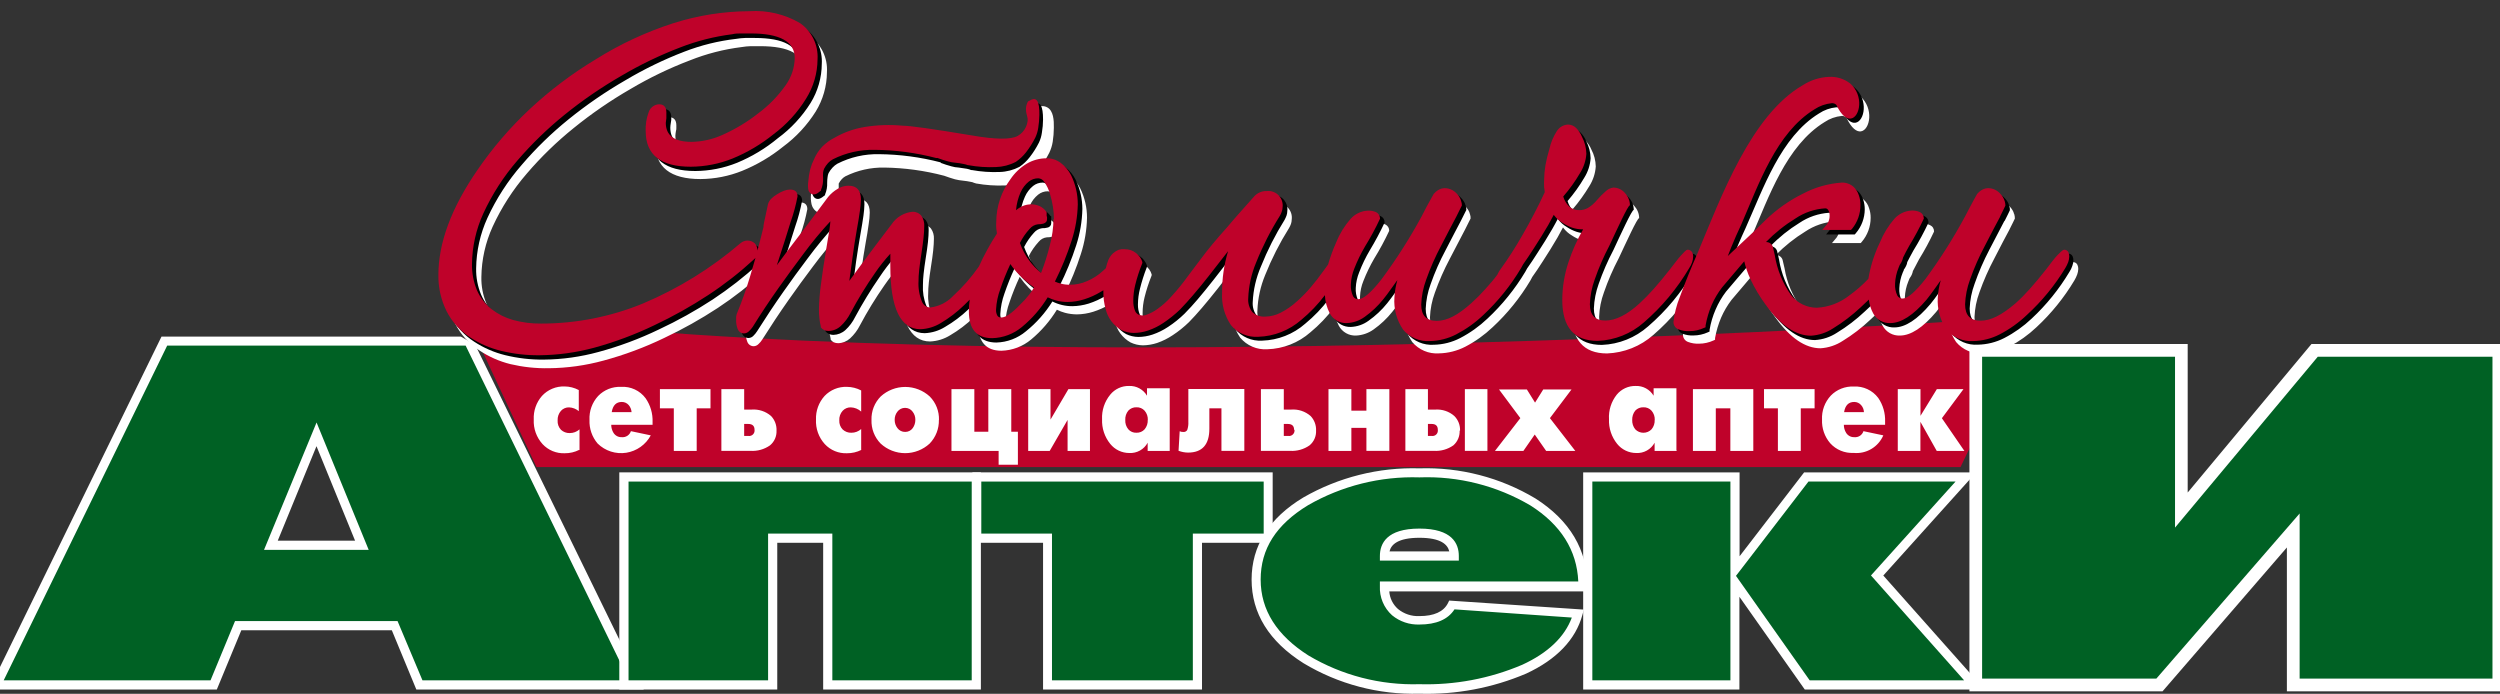
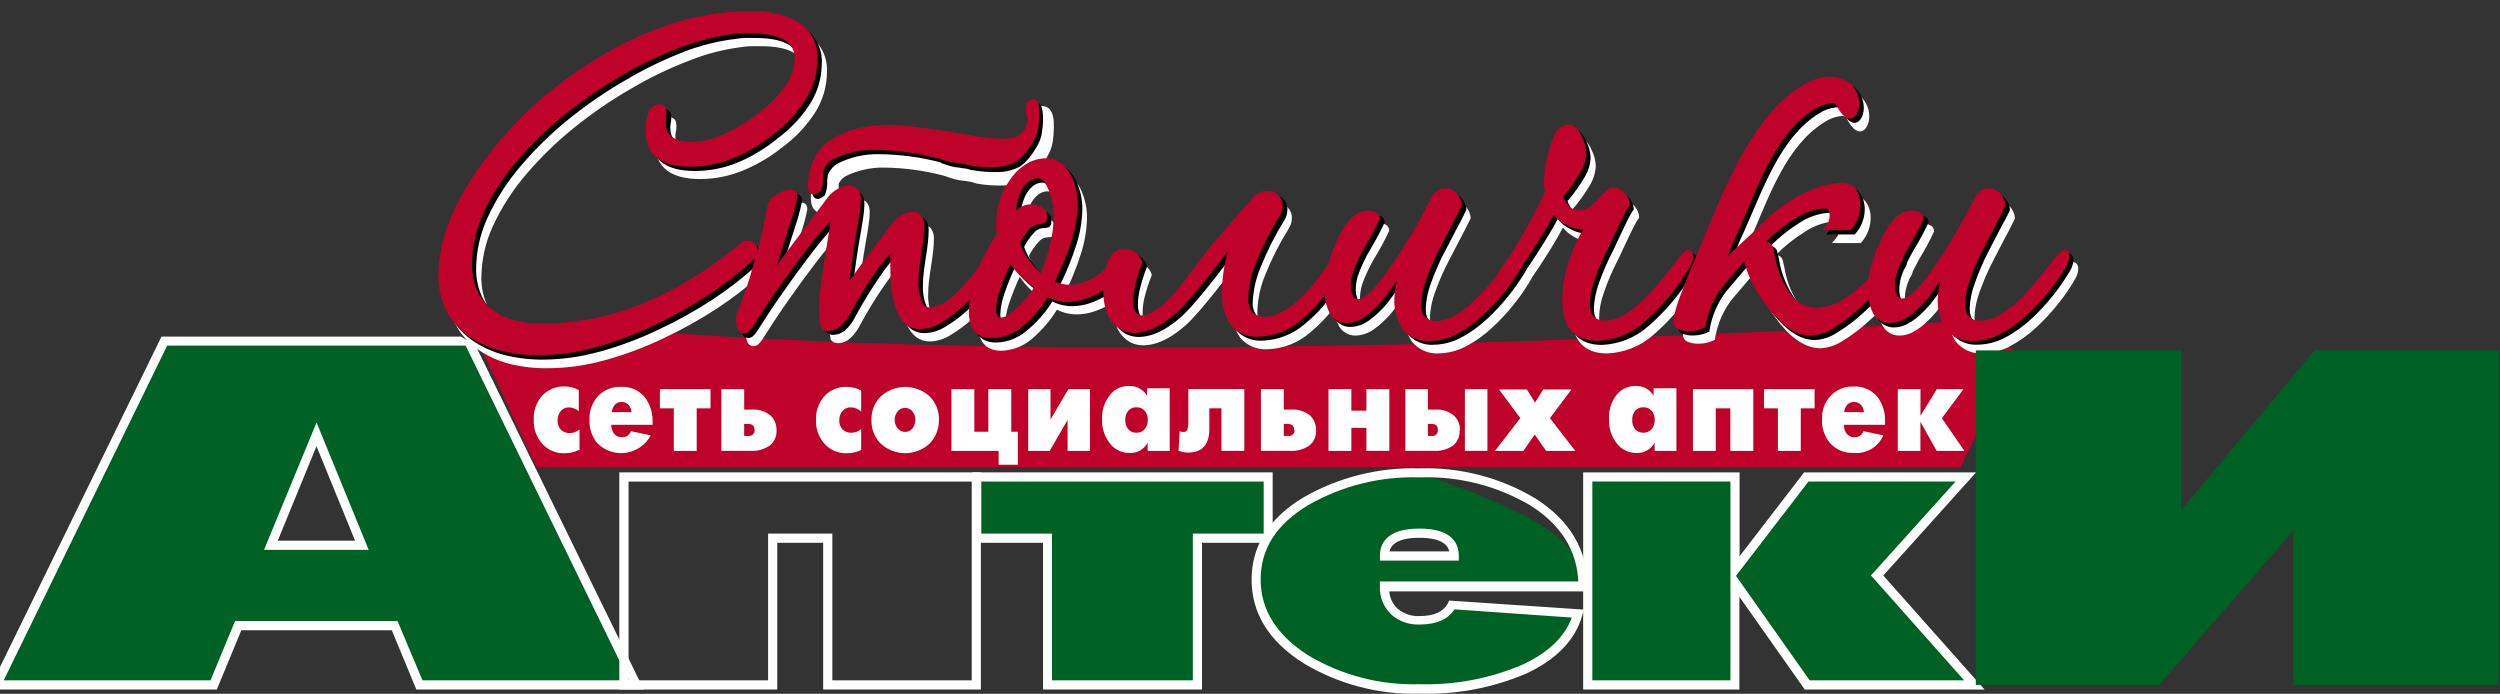
<svg xmlns="http://www.w3.org/2000/svg" width="227" height="63" viewBox="0 0 227 63" fill="none">
  <rect x="0" y="0" width="227" height="63" fill="#333333" stroke="none" />
  <g clip-path="url(#clip0_69_172)">
    <g clip-path="url(#clip1_69_172)">
      <path fill-rule="evenodd" clip-rule="evenodd" d="M183.069 31.929L178.016 42.407H48.71L42.1 28.247L43.776 28.486C44.185 28.546 43.279 27.122 45.016 28.658C46.751 30.193 50.269 30.29 53.087 29.574C55.907 28.859 53.458 29.612 53.644 29.626C101.944 34.232 178.81 29.097 178.81 29.097L183.069 31.929Z" fill="#BF022A" />
      <path fill-rule="evenodd" clip-rule="evenodd" d="M178.349 40.946H175.857L174.373 38.3V40.946H172.318V35.335H174.38V37.757L175.864 35.335H178.283L176.324 37.973L178.372 40.953L178.349 40.946ZM169.246 37.422C169.238 37.184 169.146 36.956 168.986 36.779C168.909 36.69 168.814 36.618 168.706 36.569C168.598 36.52 168.481 36.496 168.363 36.497C167.851 36.497 167.547 36.803 167.443 37.422H169.246ZM171.167 38.569H167.421C167.42 38.833 167.495 39.092 167.636 39.314C167.715 39.437 167.826 39.537 167.956 39.604C168.086 39.671 168.232 39.702 168.378 39.695C168.557 39.712 168.736 39.667 168.886 39.568C169.036 39.469 169.147 39.321 169.201 39.15L171.005 39.531C170.781 40.048 170.4 40.481 169.914 40.768C169.429 41.055 168.865 41.18 168.304 41.125C167.908 41.145 167.511 41.076 167.144 40.924C166.777 40.772 166.449 40.541 166.182 40.246C165.672 39.65 165.407 38.883 165.44 38.099C165.421 37.702 165.481 37.305 165.617 36.931C165.755 36.557 165.964 36.215 166.234 35.924C166.503 35.646 166.828 35.429 167.188 35.287C167.547 35.144 167.932 35.08 168.319 35.097C168.746 35.072 169.173 35.154 169.561 35.335C169.95 35.515 170.287 35.789 170.544 36.132C170.978 36.766 171.196 37.525 171.167 38.293V38.569ZM164.765 37.078H163.51V40.946H161.433V37.078H160.172V35.335H164.765V37.078ZM159.2 40.946H157.116V37.078H155.795V40.946H153.718V35.335H159.2V40.946ZM150.252 38.129C150.265 37.824 150.162 37.526 149.963 37.294C149.871 37.19 149.756 37.108 149.628 37.054C149.5 37 149.361 36.975 149.222 36.982C149.083 36.976 148.945 37.001 148.817 37.053C148.688 37.106 148.573 37.186 148.479 37.288C148.289 37.528 148.192 37.83 148.204 38.137C148.192 38.441 148.289 38.741 148.479 38.978C148.575 39.079 148.69 39.158 148.817 39.213C148.945 39.267 149.082 39.295 149.221 39.295C149.36 39.295 149.497 39.267 149.625 39.213C149.752 39.158 149.867 39.079 149.963 38.978C150.16 38.741 150.261 38.438 150.245 38.129H150.252ZM152.249 40.946H150.238V40.201C150.077 40.498 149.834 40.744 149.538 40.909C149.243 41.074 148.906 41.152 148.568 41.133C148.237 41.133 147.909 41.059 147.61 40.916C147.31 40.773 147.047 40.564 146.839 40.306C146.329 39.675 146.065 38.88 146.097 38.069C146.048 37.263 146.3 36.467 146.802 35.834C147.01 35.581 147.272 35.379 147.568 35.242C147.865 35.105 148.19 35.038 148.516 35.045C148.843 35.032 149.167 35.107 149.454 35.263C149.741 35.419 149.981 35.65 150.148 35.93V35.253H152.219V40.864L152.249 40.946ZM142.974 40.946H140.392L139.354 39.456L138.322 40.946H135.74L138.047 37.965L136.111 35.364H138.641L139.382 36.557L140.125 35.365H142.692L140.733 37.966L143.04 40.946H142.974ZM130.554 39.024C130.554 38.674 130.368 38.495 129.997 38.495H129.656V39.583H129.997C130.112 39.6 130.228 39.576 130.327 39.516C130.425 39.455 130.499 39.361 130.534 39.251C130.558 39.178 130.565 39.1 130.554 39.024ZM132.535 39.098C132.547 39.35 132.502 39.602 132.403 39.834C132.304 40.067 132.154 40.274 131.963 40.44C131.446 40.803 130.82 40.978 130.19 40.938H127.608V35.335H129.656V37.19H130.324C130.636 37.168 130.949 37.208 131.246 37.308C131.543 37.407 131.817 37.565 132.052 37.772C132.226 37.946 132.362 38.155 132.452 38.384C132.541 38.614 132.582 38.859 132.572 39.106L132.535 39.098ZM135.058 40.939H133.01V35.335H135.058V40.946V40.939ZM126.154 40.939H124.07V38.852H122.704V40.946H120.626V35.335H122.704V37.288H124.07V35.335H126.154V40.946V40.939ZM117.503 39.024C117.503 38.674 117.317 38.495 116.932 38.495H116.569V39.583H116.968C117.045 39.595 117.124 39.589 117.198 39.566C117.272 39.542 117.339 39.502 117.395 39.447C117.45 39.393 117.492 39.326 117.518 39.253C117.543 39.179 117.55 39.101 117.54 39.024H117.503ZM119.499 39.098C119.511 39.352 119.464 39.606 119.361 39.839C119.258 40.072 119.102 40.278 118.906 40.44C118.388 40.802 117.763 40.978 117.132 40.938H114.491V35.335H116.569V37.19H117.228C117.548 37.164 117.869 37.202 118.174 37.302C118.478 37.402 118.76 37.562 119.002 37.772C119.171 37.949 119.302 38.158 119.387 38.388C119.473 38.617 119.511 38.861 119.499 39.106V39.098ZM112.985 40.939H110.907V37.078H109.81V38.927C109.81 40.372 109.164 41.095 107.872 41.095C107.578 41.092 107.287 41.036 107.012 40.931L107.116 39.158C107.22 39.205 107.334 39.228 107.449 39.224C107.518 39.23 107.588 39.217 107.65 39.185C107.711 39.154 107.763 39.105 107.799 39.046C107.882 38.807 107.917 38.553 107.902 38.301V35.32H112.985V40.939ZM104.222 38.129C104.235 37.824 104.132 37.526 103.934 37.294C103.841 37.19 103.726 37.108 103.598 37.054C103.469 37 103.33 36.975 103.191 36.982C103.053 36.976 102.914 37 102.786 37.053C102.658 37.106 102.543 37.186 102.449 37.288C102.255 37.526 102.157 37.829 102.175 38.137C102.158 38.443 102.255 38.742 102.449 38.978C102.541 39.084 102.655 39.167 102.784 39.221C102.912 39.276 103.052 39.3 103.191 39.292C103.33 39.297 103.469 39.272 103.597 39.218C103.725 39.164 103.84 39.083 103.933 38.979C104.13 38.741 104.231 38.438 104.215 38.129H104.222ZM106.21 40.946H104.207V40.201C104.046 40.498 103.804 40.744 103.508 40.909C103.212 41.074 102.876 41.152 102.538 41.133C102.206 41.133 101.879 41.059 101.58 40.916C101.281 40.773 101.017 40.564 100.81 40.306C100.299 39.675 100.035 38.88 100.068 38.069C100.029 37.258 100.294 36.461 100.81 35.834C101.015 35.581 101.275 35.379 101.571 35.242C101.867 35.105 102.19 35.037 102.516 35.045C102.842 35.031 103.167 35.105 103.454 35.261C103.742 35.417 103.981 35.649 104.148 35.93V35.253H106.21V40.946ZM98.962 40.946H96.936V38.129L95.311 40.946H93.36V35.335H95.386V38.099L97.011 35.335H98.969V40.946H98.962ZM92.425 42.198H90.675V40.947H86.393V35.335H88.47V39.202H89.739V35.335H91.824V39.202H92.425V42.198ZM83.114 38.129C83.121 37.86 83.035 37.597 82.869 37.384C82.791 37.275 82.687 37.185 82.567 37.124C82.447 37.064 82.313 37.033 82.178 37.034C82.043 37.033 81.909 37.064 81.788 37.125C81.666 37.186 81.561 37.275 81.481 37.384C81.316 37.597 81.23 37.86 81.237 38.129C81.234 38.399 81.323 38.662 81.489 38.874C81.569 38.983 81.674 39.071 81.796 39.131C81.917 39.191 82.051 39.22 82.186 39.218C82.32 39.22 82.453 39.191 82.573 39.131C82.694 39.071 82.797 38.983 82.876 38.874C83.031 38.657 83.115 38.397 83.114 38.129ZM85.251 38.129C85.26 38.525 85.191 38.918 85.047 39.286C84.903 39.655 84.687 39.991 84.413 40.276C83.807 40.836 83.012 41.147 82.187 41.147C81.362 41.147 80.567 40.836 79.961 40.276C79.685 39.993 79.469 39.657 79.326 39.288C79.183 38.919 79.117 38.525 79.131 38.129C79.118 37.736 79.186 37.344 79.33 36.977C79.474 36.611 79.691 36.278 79.968 35.998C80.576 35.442 81.37 35.134 82.194 35.134C83.017 35.134 83.811 35.442 84.419 35.998C84.697 36.278 84.914 36.611 85.058 36.977C85.202 37.344 85.27 37.736 85.259 38.129H85.251ZM78.217 40.849C77.81 41.054 77.36 41.159 76.904 41.155C76.529 41.17 76.156 41.104 75.808 40.961C75.462 40.818 75.149 40.602 74.894 40.328C74.619 40.026 74.407 39.674 74.269 39.29C74.132 38.906 74.072 38.499 74.092 38.092C74.064 37.305 74.344 36.538 74.871 35.954C75.132 35.679 75.448 35.464 75.799 35.321C76.149 35.178 76.526 35.112 76.904 35.127C77.355 35.13 77.798 35.242 78.195 35.454V37.37C77.936 37.136 77.602 37.001 77.253 36.989C77.114 36.984 76.976 37.01 76.848 37.064C76.719 37.118 76.605 37.199 76.511 37.302C76.405 37.42 76.324 37.558 76.272 37.708C76.219 37.858 76.197 38.016 76.207 38.175C76.199 38.325 76.222 38.475 76.274 38.616C76.326 38.757 76.407 38.885 76.511 38.994C76.617 39.093 76.742 39.171 76.878 39.223C77.014 39.274 77.159 39.298 77.305 39.293C77.633 39.296 77.95 39.176 78.195 38.956V40.849H78.217ZM68.512 39.023C68.512 38.673 68.319 38.495 67.942 38.495H67.57V39.583H67.942C68.019 39.596 68.097 39.59 68.171 39.566C68.246 39.543 68.313 39.502 68.369 39.448C68.424 39.393 68.466 39.327 68.491 39.253C68.516 39.179 68.523 39.101 68.512 39.024V39.023ZM70.508 39.098C70.52 39.352 70.473 39.606 70.37 39.839C70.267 40.072 70.111 40.278 69.915 40.44C69.397 40.803 68.772 40.978 68.141 40.938H65.501V35.335H67.571V37.19H68.231C68.551 37.164 68.874 37.202 69.18 37.302C69.485 37.401 69.768 37.561 70.011 37.772C70.18 37.949 70.311 38.158 70.397 38.388C70.482 38.617 70.52 38.861 70.509 39.106L70.508 39.098ZM64.513 37.078H63.26V40.946H61.182V37.078H59.92V35.335H64.513V37.078ZM57.346 37.422C57.331 37.185 57.24 36.96 57.086 36.779C57.009 36.69 56.913 36.619 56.806 36.57C56.698 36.521 56.581 36.496 56.463 36.497C55.951 36.497 55.647 36.803 55.544 37.422H57.346ZM59.267 38.569H55.499C55.499 38.833 55.573 39.092 55.713 39.314C55.793 39.437 55.903 39.537 56.033 39.604C56.163 39.67 56.309 39.702 56.455 39.695C56.635 39.712 56.816 39.668 56.967 39.569C57.118 39.47 57.231 39.322 57.287 39.15L59.09 39.531C58.866 39.948 58.548 40.308 58.162 40.581C57.776 40.855 57.331 41.036 56.864 41.11C56.396 41.182 55.918 41.144 55.467 41C55.016 40.855 54.606 40.607 54.267 40.276C53.758 39.679 53.493 38.913 53.526 38.129C53.506 37.733 53.565 37.336 53.7 36.962C53.835 36.589 54.043 36.246 54.312 35.954C54.581 35.676 54.906 35.459 55.265 35.316C55.625 35.174 56.01 35.109 56.397 35.127C56.824 35.1 57.252 35.181 57.641 35.362C58.029 35.542 58.367 35.817 58.622 36.162C59.061 36.794 59.283 37.553 59.253 38.323V38.569H59.267ZM52.591 40.849C52.184 41.055 51.733 41.16 51.277 41.155C50.902 41.17 50.529 41.104 50.181 40.961C49.834 40.818 49.522 40.602 49.267 40.328C48.992 40.026 48.78 39.674 48.642 39.29C48.505 38.906 48.444 38.499 48.465 38.092C48.427 37.31 48.693 36.544 49.207 35.954C49.467 35.669 49.785 35.445 50.14 35.296C50.495 35.146 50.878 35.076 51.263 35.089C51.712 35.092 52.155 35.205 52.554 35.417V37.332C52.307 37.125 51.999 37.005 51.678 36.989C51.539 36.984 51.401 37.01 51.273 37.064C51.145 37.118 51.03 37.199 50.936 37.302C50.726 37.542 50.616 37.856 50.632 38.175C50.621 38.329 50.643 38.485 50.695 38.631C50.748 38.777 50.83 38.911 50.936 39.024C51.042 39.123 51.167 39.201 51.303 39.252C51.439 39.304 51.584 39.328 51.73 39.323C52.058 39.326 52.375 39.206 52.62 38.986V40.879L52.591 40.849Z" fill="white" />
      <path d="M85.873 15.519C84.048 15.044 82.172 14.794 80.286 14.774C78.971 14.746 77.669 15.043 76.496 15.639C76.329 15.732 76.18 15.849 76.05 15.989C75.91 16.143 75.788 16.313 75.687 16.496C75.646 16.606 75.617 16.721 75.599 16.839C75.585 17.009 75.585 17.182 75.599 17.352C75.617 17.722 75.553 18.091 75.412 18.433V18.493L75.353 18.537L75.145 18.694C75.056 18.754 74.959 18.799 74.856 18.827C74.785 18.844 74.711 18.845 74.64 18.828C74.569 18.811 74.503 18.778 74.447 18.731C74.353 18.643 74.289 18.529 74.262 18.403C74.221 18.157 74.221 17.905 74.262 17.658C74.284 17.288 74.34 16.922 74.433 16.562C74.513 16.244 74.63 15.937 74.782 15.646C74.959 15.226 75.211 14.838 75.523 14.506C75.853 14.171 76.236 13.894 76.658 13.687C77.504 13.192 78.436 12.861 79.404 12.71C80.542 12.527 81.699 12.49 82.847 12.598C83.501 12.598 85.606 12.897 89.168 13.492C91.268 13.857 92.64 13.873 93.271 13.53C93.594 13.345 93.853 13.063 94.013 12.725C94.099 12.55 94.154 12.36 94.175 12.165C94.198 12.006 94.183 11.843 94.131 11.69C94.064 11.485 94.032 11.271 94.035 11.056C94.039 10.854 94.088 10.655 94.175 10.474L94.22 10.377L94.317 10.333L94.406 10.289C94.993 9.93 95.274 10.37 95.244 11.606C95.239 12.001 95.207 12.395 95.148 12.784C95.097 13.089 95.005 13.385 94.873 13.664C94.618 14.146 94.315 14.6 93.969 15.02C93.708 15.371 93.393 15.675 93.033 15.922C92.473 16.214 91.854 16.374 91.223 16.392C90.388 16.427 89.552 16.369 88.731 16.22H88.642C88.516 16.164 88.384 16.124 88.248 16.1C88.002 16.055 87.754 16.018 87.506 15.99C87.28 15.979 87.056 15.941 86.838 15.877C86.512 15.788 86.19 15.684 85.874 15.565V15.52L85.873 15.519Z" fill="white" />
      <path d="M74.678 19.38C74.445 19.381 74.221 19.296 74.047 19.142C73.87 18.987 73.745 18.781 73.691 18.553C73.625 18.255 73.608 17.948 73.639 17.644C73.664 17.244 73.726 16.847 73.824 16.459C73.916 16.099 74.048 15.752 74.217 15.423C74.421 14.956 74.707 14.528 75.063 14.164C75.433 13.788 75.861 13.475 76.332 13.239C77.225 12.718 78.206 12.365 79.226 12.197C80.406 12.007 81.604 11.967 82.794 12.077C83.433 12.077 85.524 12.376 89.138 12.97C91.728 13.418 92.61 13.225 92.907 13.06C93.138 12.936 93.323 12.739 93.434 12.501C93.498 12.379 93.541 12.244 93.56 12.107C93.579 12.021 93.579 11.932 93.56 11.846C93.475 11.586 93.435 11.314 93.442 11.041C93.447 10.762 93.512 10.487 93.634 10.236L93.678 10.139C93.732 10.04 93.815 9.959 93.916 9.908L94.094 9.82C94.236 9.712 94.407 9.649 94.585 9.637C94.763 9.625 94.94 9.665 95.096 9.752C95.653 10.064 95.704 10.907 95.689 11.608C95.685 12.032 95.651 12.455 95.586 12.874C95.531 13.22 95.426 13.557 95.274 13.873C95.02 14.372 94.72 14.847 94.377 15.289C94.081 15.672 93.725 16.004 93.323 16.272C92.686 16.618 91.977 16.812 91.253 16.839C90.376 16.875 89.497 16.815 88.633 16.66C88.567 16.647 88.502 16.627 88.441 16.601C88.345 16.553 88.242 16.523 88.136 16.511C87.911 16.465 87.683 16.43 87.454 16.406C87.204 16.384 86.956 16.342 86.712 16.28C86.382 16.186 86.055 16.078 85.733 15.959C83.959 15.491 82.136 15.241 80.302 15.215C79.073 15.191 77.856 15.465 76.755 16.012C76.636 16.078 76.529 16.165 76.436 16.265C76.325 16.386 76.23 16.521 76.155 16.667V16.839C76.146 16.983 76.146 17.127 76.155 17.271C76.174 17.72 76.094 18.169 75.916 18.583C75.869 18.677 75.804 18.76 75.724 18.828L75.464 19.03C75.312 19.141 75.141 19.221 74.96 19.268C74.874 19.323 74.778 19.361 74.678 19.38ZM74.678 18.284H74.722L74.87 18.165C74.963 17.907 75.003 17.634 74.989 17.36C74.987 17.161 75.002 16.962 75.033 16.765C75.054 16.605 75.096 16.449 75.16 16.302C75.282 16.061 75.436 15.837 75.62 15.639C75.784 15.459 75.977 15.307 76.191 15.191C77.44 14.554 78.826 14.234 80.228 14.26C82.157 14.269 84.079 14.519 85.947 15.005H85.999C86.364 15.139 86.675 15.237 86.927 15.304C87.101 15.357 87.28 15.39 87.461 15.401C87.737 15.426 88.013 15.469 88.284 15.527C88.455 15.557 88.622 15.604 88.783 15.669C89.555 15.814 90.341 15.869 91.126 15.832C91.679 15.817 92.221 15.68 92.714 15.431C93.015 15.224 93.283 14.973 93.508 14.685C93.793 14.301 94.04 13.893 94.25 13.463C94.36 13.226 94.435 12.976 94.472 12.718C94.472 12.576 94.516 12.419 94.532 12.249C94.487 12.613 94.357 12.961 94.152 13.265C93.947 13.569 93.672 13.821 93.352 13.999C92.61 14.416 91.178 14.424 88.901 13.999C86.838 13.598 84.755 13.302 82.661 13.113C81.543 13.005 80.416 13.04 79.307 13.217C78.4 13.358 77.527 13.665 76.733 14.125C76.354 14.315 76.011 14.567 75.716 14.871C75.439 15.157 75.216 15.49 75.056 15.855C74.917 16.122 74.81 16.405 74.737 16.697C74.653 17.024 74.6 17.359 74.581 17.696C74.552 17.883 74.552 18.074 74.581 18.262L74.678 18.284ZM94.524 10.788C94.486 10.885 94.466 10.989 94.466 11.093C94.462 11.25 94.488 11.407 94.54 11.556C94.602 11.755 94.627 11.965 94.614 12.173V11.622C94.635 11.334 94.612 11.046 94.547 10.765L94.525 10.787L94.524 10.788Z" fill="white" />
      <path d="M182.482 20.803C182.141 21.445 181.681 22.294 181.095 23.45C180.564 24.446 180.108 25.482 179.73 26.55C179.464 27.266 179.314 28.021 179.285 28.785C179.285 29.79 179.759 30.275 180.694 30.275C181.629 30.275 182.631 29.746 183.818 28.687C184.278 28.278 184.711 27.84 185.116 27.377C185.583 26.862 186.073 26.266 186.6 25.594C187.045 25.029 187.342 24.604 187.61 24.335C187.876 24.067 188.113 23.806 188.247 23.806C188.329 23.804 188.409 23.826 188.478 23.87C188.547 23.914 188.6 23.978 188.633 24.053C188.684 24.168 188.709 24.293 188.707 24.418C188.702 24.591 188.669 24.762 188.61 24.924C188.541 25.113 188.454 25.295 188.351 25.468C187.412 27.036 186.255 28.464 184.916 29.708C184.173 30.411 183.336 31.008 182.43 31.482C181.688 31.865 180.868 32.072 180.033 32.086C179.578 32.116 179.122 32.039 178.702 31.86C178.282 31.681 177.909 31.406 177.615 31.057C177.031 30.197 176.752 29.166 176.822 28.128C176.851 27.599 176.941 27.073 177.088 26.564L176.665 27.167C176.272 27.719 175.982 28.106 175.805 28.322C174.597 29.754 173.497 30.469 172.503 30.469C172.188 30.481 171.876 30.405 171.603 30.25C171.329 30.094 171.104 29.866 170.953 29.59C170.745 29.203 170.611 28.781 170.56 28.345C170.314 28.576 170.062 28.807 169.817 29.038C169.052 29.762 168.214 30.403 167.317 30.954C166.716 31.348 166.023 31.578 165.306 31.624C163.917 31.624 162.552 30.695 161.211 28.837C160.656 28.096 160.178 27.299 159.786 26.46C159.55 25.945 159.366 25.409 159.237 24.858L158.429 25.811L157.226 27.227C156.845 27.725 156.526 28.268 156.276 28.844C156.025 29.437 155.841 30.058 155.728 30.692V30.849L155.587 30.915C155.38 31.011 155.163 31.083 154.941 31.132C154.72 31.183 154.493 31.207 154.266 31.206C153.93 31.221 153.594 31.168 153.279 31.05C153.141 31.002 153.021 30.91 152.937 30.79C152.853 30.67 152.81 30.526 152.812 30.379C152.895 29.611 153.084 28.858 153.376 28.143C153.746 27.108 154.296 25.745 155.023 24.067C157.248 19.008 159.928 11.585 164.616 8.85C165.323 8.408 166.135 8.163 166.968 8.141C167.668 8.1 168.359 8.314 168.912 8.746C170.173 9.842 169.802 11.801 168.972 11.928C168.593 11.987 168.118 11.66 167.658 10.691C167.603 10.633 167.536 10.588 167.462 10.56C167.387 10.531 167.307 10.52 167.228 10.527C166.67 10.581 166.134 10.773 165.669 11.086C162.197 13.217 160.61 17.875 159.03 21.519C158.704 22.2 158.4 22.891 158.116 23.59C158.006 23.859 157.902 24.135 157.797 24.403L159.104 23.174C159.848 22.493 160.575 21.795 161.285 21.079C162.278 20.136 163.409 19.349 164.639 18.746C165.735 18.175 166.937 17.835 168.17 17.748C168.563 17.74 168.944 17.881 169.239 18.143C169.459 18.345 169.621 18.601 169.706 18.888C169.809 19.175 169.859 19.478 169.854 19.783C169.854 20.584 169.566 21.359 169.046 21.966L168.956 22.07H166.345L166.761 21.572C166.929 21.339 167.018 21.06 167.012 20.774C167.017 20.647 166.997 20.52 166.954 20.401C166.925 20.314 166.877 20.235 166.812 20.17C166.754 20.127 166.684 20.104 166.611 20.104C165.652 20.168 164.726 20.483 163.927 21.019C162.944 21.622 162.039 22.343 161.233 23.166C161.385 23.156 161.536 23.203 161.655 23.298C161.775 23.393 161.854 23.529 161.878 23.68L162.035 24.358C162.253 25.667 162.774 26.906 163.555 27.979C163.833 28.333 164.187 28.62 164.592 28.818C164.997 29.015 165.441 29.118 165.892 29.119C166.975 29.064 168.013 28.671 168.86 27.994C169.473 27.547 170.046 27.049 170.574 26.504C170.758 25.346 171.115 24.223 171.635 23.173C171.948 22.395 172.393 21.677 172.949 21.049C173.145 20.824 173.385 20.642 173.654 20.514C173.923 20.386 174.216 20.314 174.514 20.304C174.769 20.286 175.025 20.335 175.256 20.446C175.366 20.497 175.459 20.579 175.522 20.683C175.585 20.786 175.616 20.906 175.611 21.027C175.206 21.895 174.75 22.738 174.246 23.554C174.039 23.933 173.846 24.299 173.691 24.611C173.651 24.829 173.562 25.036 173.43 25.214L173.386 25.282C173.342 25.379 173.312 25.468 173.274 25.559C173.089 26.008 172.984 26.488 172.963 26.974C172.937 27.35 173.007 27.729 173.171 28.07C173.219 28.152 173.288 28.221 173.371 28.267C173.455 28.312 173.55 28.334 173.645 28.33C174.098 28.33 174.795 27.734 175.731 26.548C177.052 24.723 178.242 22.806 179.292 20.811C179.426 20.557 179.574 20.267 179.752 19.939C179.93 19.611 180.145 19.194 180.382 18.776C180.514 18.621 180.672 18.494 180.85 18.397C181.015 18.303 181.202 18.254 181.392 18.255C181.595 18.257 181.795 18.302 181.98 18.385C182.165 18.468 182.33 18.589 182.467 18.739C182.617 18.887 182.738 19.061 182.823 19.253C182.823 19.32 182.875 19.395 182.898 19.462C182.933 19.586 182.951 19.713 182.95 19.843C182.95 19.843 182.667 20.446 182.452 20.855L182.482 20.803ZM75.086 6.562C75.079 7.82 74.727 9.052 74.07 10.124C73.289 11.366 72.283 12.45 71.103 13.321C69.979 14.229 68.729 14.967 67.391 15.512C66.186 15.997 64.9 16.249 63.601 16.258C60.87 16.258 59.504 15.181 59.504 13.03C59.479 12.454 59.567 11.88 59.764 11.34C59.833 11.134 59.965 10.956 60.141 10.831C60.317 10.705 60.528 10.638 60.744 10.639C61.189 10.639 61.412 10.899 61.412 11.384C61.419 11.461 61.419 11.539 61.412 11.615C61.412 11.697 61.412 11.794 61.375 11.905C61.349 12.044 61.331 12.182 61.323 12.323C61.323 13.477 62.109 14.052 63.667 14.052C64.641 14.03 65.6 13.812 66.487 13.41C67.621 12.889 68.688 12.23 69.662 11.45C70.642 10.737 71.499 9.869 72.2 8.88C72.711 8.163 72.996 7.309 73.016 6.428C73.016 4.938 71.681 4.192 69.009 4.192H68.163C67.897 4.192 67.614 4.236 67.333 4.275C65.716 4.476 64.133 4.885 62.621 5.489C60.768 6.196 58.979 7.058 57.272 8.068C55.449 9.118 53.712 10.312 52.079 11.637C50.543 12.876 49.125 14.253 47.842 15.751C46.583 17.206 45.536 18.831 44.733 20.58C44.078 22.015 43.729 23.571 43.709 25.148C43.69 25.973 43.845 26.793 44.163 27.555C44.462 28.238 44.924 28.835 45.512 29.291C46.084 29.736 46.737 30.066 47.433 30.26C48.27 30.486 49.135 30.594 50.002 30.581C53.158 30.575 56.282 29.954 59.201 28.754C62.436 27.392 65.44 25.534 68.105 23.248C68.189 23.178 68.284 23.123 68.386 23.084C68.498 23.033 68.619 23.005 68.742 23.001C68.871 22.994 68.999 23.015 69.12 23.061C69.24 23.108 69.349 23.179 69.44 23.27C69.59 23.447 69.672 23.672 69.67 23.904C69.847 23.239 70.033 22.532 70.211 21.794C70.251 21.541 70.303 21.243 70.366 20.9C70.433 20.557 70.522 20.155 70.627 19.693C70.683 19.505 70.788 19.335 70.931 19.201C71.089 19.039 71.269 18.898 71.465 18.784C71.657 18.665 71.862 18.565 72.074 18.485C72.253 18.415 72.445 18.377 72.638 18.374C73.082 18.374 73.305 18.583 73.305 18.992C73.156 19.785 72.946 20.564 72.674 21.325C72.373 22.319 71.957 23.626 71.428 25.244L72.17 24.194L74.122 21.578L75.991 19.074C76.239 18.778 76.535 18.526 76.867 18.329C77.161 18.153 77.496 18.058 77.838 18.053C78.58 18.053 78.973 18.471 78.973 19.298C78.965 19.65 78.933 20.002 78.877 20.349C78.8 20.915 78.708 21.479 78.603 22.04C78.459 22.86 78.33 23.682 78.217 24.507C78.112 25.234 78.013 25.962 77.92 26.69L79.129 25.044C79.887 24.025 80.775 22.845 81.793 21.504C82.01 21.187 82.295 20.923 82.627 20.73C82.96 20.538 83.331 20.423 83.714 20.394C83.87 20.386 84.026 20.416 84.169 20.479C84.312 20.542 84.439 20.638 84.538 20.759C84.726 21.032 84.817 21.359 84.798 21.689C84.798 21.974 84.776 22.331 84.732 22.763C84.687 23.173 84.621 23.664 84.531 24.217C84.443 24.768 84.383 25.23 84.338 25.647C84.293 26.065 84.279 26.392 84.279 26.654C84.24 27.3 84.349 27.949 84.598 28.547C84.66 28.693 84.763 28.819 84.895 28.908C85.026 28.998 85.18 29.048 85.339 29.053C86.121 28.964 86.846 28.602 87.388 28.032C88.263 27.234 89.048 26.338 89.724 25.364C90.189 24.329 90.734 23.332 91.357 22.383C91.357 22.22 91.312 22.056 91.297 21.898C91.286 21.698 91.286 21.496 91.297 21.295C91.317 19.916 91.771 18.578 92.596 17.472C92.983 16.896 93.488 16.409 94.079 16.048C94.634 15.727 95.264 15.56 95.905 15.565C96.359 15.56 96.802 15.704 97.167 15.974C97.559 16.287 97.879 16.685 98.102 17.137C98.497 17.956 98.701 18.856 98.701 19.767C98.677 20.884 98.49 21.992 98.146 23.054C97.738 24.335 97.23 25.58 96.624 26.78C96.786 26.858 96.956 26.922 97.129 26.966C97.407 27.04 97.694 27.075 97.982 27.071C98.513 27.071 99.037 26.965 99.525 26.758C100.07 26.522 100.571 26.197 101.009 25.797L101.255 25.573C101.299 25.318 101.37 25.068 101.462 24.828C101.556 24.587 101.703 24.37 101.892 24.194C102.044 24.057 102.217 23.947 102.404 23.866C102.584 23.787 102.779 23.746 102.975 23.747C103.348 23.744 103.71 23.871 103.999 24.105C104.134 24.209 104.254 24.332 104.356 24.47C104.451 24.603 104.524 24.752 104.57 24.91V25.006L104.534 25.104C104.288 25.72 104.084 26.352 103.925 26.997C103.809 27.466 103.748 27.949 103.748 28.434C103.739 28.747 103.795 29.059 103.911 29.351C103.944 29.433 103.993 29.507 104.056 29.57C104.118 29.632 104.192 29.682 104.274 29.716C104.484 29.782 104.709 29.782 104.919 29.716C105.285 29.583 105.628 29.4 105.943 29.172C106.409 28.838 106.838 28.453 107.22 28.024C107.751 27.446 108.246 26.837 108.703 26.199L109.156 25.587L109.898 24.611C110.187 24.209 110.528 23.77 110.929 23.292C111.322 22.816 111.768 22.301 112.272 21.742L112.784 21.139L113.266 20.588L114.743 18.904C115.012 18.623 115.38 18.461 115.767 18.449H115.878C116.074 18.432 116.271 18.46 116.455 18.53C116.638 18.601 116.804 18.712 116.938 18.855C117.074 18.998 117.176 19.17 117.237 19.358C117.297 19.545 117.314 19.744 117.287 19.94C117.285 20.071 117.263 20.201 117.221 20.327C117.173 20.465 117.111 20.597 117.036 20.722C116.19 22.072 115.467 23.496 114.876 24.976C114.453 25.994 114.214 27.08 114.172 28.181C114.134 28.639 114.269 29.093 114.55 29.455C114.711 29.598 114.899 29.707 115.103 29.774C115.307 29.843 115.523 29.868 115.737 29.85C116.215 29.842 116.684 29.724 117.11 29.507C117.671 29.22 118.188 28.853 118.646 28.419C119.054 28.052 119.439 27.659 119.796 27.241C120.196 26.78 120.612 26.251 121.035 25.655L121.42 25.134C121.618 24.44 121.866 23.763 122.162 23.106C122.476 22.33 122.918 21.612 123.468 20.982C123.667 20.758 123.908 20.577 124.178 20.449C124.448 20.321 124.742 20.249 125.04 20.237C125.296 20.221 125.551 20.27 125.783 20.378C125.893 20.429 125.986 20.512 126.049 20.615C126.112 20.719 126.143 20.838 126.139 20.96C125.733 21.827 125.277 22.671 124.774 23.486C124.399 24.13 124.074 24.804 123.802 25.498C123.617 25.948 123.511 26.428 123.49 26.915C123.463 27.291 123.535 27.668 123.697 28.01C123.745 28.093 123.814 28.161 123.898 28.207C123.982 28.253 124.077 28.275 124.172 28.27C124.625 28.27 125.323 27.674 126.257 26.49C127.597 24.685 128.807 22.787 129.879 20.81L130.331 19.939L130.969 18.776C131.101 18.621 131.259 18.494 131.436 18.397C131.601 18.303 131.788 18.254 131.978 18.255C132.181 18.257 132.381 18.302 132.566 18.385C132.751 18.468 132.917 18.588 133.054 18.739C133.203 18.887 133.324 19.061 133.41 19.253C133.439 19.32 133.461 19.391 133.477 19.462C133.519 19.583 133.537 19.713 133.529 19.843C133.417 20.043 133.358 20.2 133.032 20.833L131.651 23.479C131.12 24.476 130.664 25.512 130.286 26.579C130.021 27.297 129.871 28.051 129.841 28.815C129.841 29.82 130.308 30.305 131.25 30.305C132.194 30.305 133.188 29.776 134.375 28.717C134.834 28.308 135.268 27.87 135.673 27.407C136.022 27.019 136.415 26.587 136.764 26.109C136.78 26.079 136.793 26.046 136.801 26.013C136.864 25.88 136.94 25.755 137.031 25.64C137.762 24.633 138.436 23.586 139.049 22.503C139.771 21.241 140.442 19.951 141.06 18.635C141.06 18.493 141.015 18.345 141 18.181C140.989 17.962 140.989 17.743 141 17.524C141.005 17.075 141.048 16.626 141.126 16.183C141.214 15.68 141.333 15.181 141.483 14.692C141.626 14.121 141.867 13.579 142.195 13.09C142.303 12.908 142.454 12.756 142.635 12.647C142.816 12.537 143.022 12.475 143.233 12.464C143.372 12.466 143.509 12.495 143.636 12.55C143.764 12.605 143.879 12.685 143.975 12.786C144.197 13.011 144.374 13.28 144.495 13.575C144.748 14.05 144.886 14.578 144.895 15.117C144.853 15.742 144.657 16.346 144.324 16.876C143.876 17.627 143.366 18.338 142.796 19C142.898 19.345 143.087 19.659 143.345 19.909C143.601 20.134 143.933 20.251 144.273 20.237C144.546 20.232 144.814 20.158 145.051 20.021C145.36 19.838 145.636 19.603 145.867 19.328C146.104 19.04 146.365 18.774 146.646 18.53C146.832 18.35 147.073 18.235 147.328 18.203C147.53 18.204 147.729 18.248 147.913 18.333C148.096 18.418 148.259 18.541 148.39 18.694C148.528 18.845 148.639 19.019 148.717 19.208C148.796 19.4 148.836 19.604 148.835 19.813C148.695 19.723 147.589 22.16 146.981 23.448C146.455 24.446 146.006 25.482 145.638 26.548C145.373 27.266 145.225 28.021 145.199 28.785C145.199 29.79 145.667 30.275 146.602 30.275C147.536 30.275 148.538 29.746 149.725 28.687C150.173 28.272 150.599 27.835 151.002 27.377C151.469 26.862 151.966 26.266 152.485 25.594C152.923 25.036 153.227 24.62 153.48 24.343C153.732 24.067 153.962 23.806 154.081 23.806C154.162 23.804 154.242 23.823 154.313 23.861C154.385 23.899 154.445 23.955 154.488 24.023C154.56 24.145 154.597 24.283 154.592 24.425C154.589 24.608 154.556 24.789 154.496 24.962C154.431 25.146 154.341 25.322 154.229 25.482C153.139 27.337 151.753 29.001 150.126 30.409C148.96 31.439 147.474 32.034 145.919 32.093C143.782 32.093 142.707 30.856 142.707 28.367C142.714 27.205 142.904 26.05 143.271 24.946C143.613 23.911 144.058 22.913 144.598 21.966H144.517C144.209 21.963 143.904 21.913 143.612 21.817C143.305 21.715 143.013 21.572 142.744 21.392C142.439 21.215 142.172 20.98 141.958 20.699L141.92 20.647C141.779 20.923 141.609 21.227 141.423 21.563C141.001 22.287 140.56 23 140.102 23.702C139.747 24.261 139.42 24.746 139.13 25.148C139.081 25.259 139.024 25.366 138.959 25.469C138.025 27.039 136.871 28.467 135.532 29.709C134.791 30.414 133.954 31.011 133.046 31.482C132.304 31.864 131.485 32.071 130.65 32.086C130.195 32.117 129.738 32.039 129.318 31.86C128.898 31.681 128.525 31.406 128.231 31.057C127.648 30.196 127.368 29.166 127.437 28.128C127.467 27.599 127.557 27.073 127.704 26.564L127.275 27.167C126.881 27.719 126.599 28.106 126.413 28.322C125.929 28.927 125.362 29.462 124.729 29.91C124.259 30.25 123.699 30.444 123.12 30.469C122.804 30.482 122.491 30.405 122.217 30.248C121.942 30.091 121.718 29.86 121.568 29.582C121.301 29.072 121.149 28.51 121.123 27.935C120.501 28.761 119.784 29.512 118.987 30.171C117.901 31.126 116.515 31.672 115.07 31.713C114.605 31.744 114.139 31.663 113.711 31.479C113.283 31.296 112.904 31.013 112.606 30.655C112.016 29.777 111.731 28.73 111.797 27.674C111.793 26.596 111.926 25.522 112.191 24.477C112.235 24.291 112.287 24.112 112.339 23.926L112.183 24.135L110.58 26.191C110.054 26.862 109.571 27.443 109.141 27.95C108.711 28.457 108.303 28.897 107.962 29.247C107.506 29.691 107.01 30.09 106.478 30.439C106.04 30.733 105.566 30.969 105.068 31.14C104.651 31.278 104.215 31.35 103.777 31.356C103.389 31.352 103.006 31.263 102.656 31.094C102.298 30.894 101.986 30.621 101.74 30.293C101.495 29.964 101.321 29.587 101.231 29.187C101.082 28.682 101.01 28.157 101.017 27.629V27.474L100.795 27.615C100.315 27.905 99.801 28.138 99.266 28.308C98.786 28.459 98.286 28.539 97.783 28.546C97.419 28.544 97.058 28.497 96.706 28.404C96.45 28.335 96.202 28.241 95.965 28.122C95.339 29.145 94.549 30.059 93.627 30.826C92.87 31.46 91.921 31.819 90.934 31.847C89.517 31.847 88.811 31.028 88.811 29.403C88.811 29.048 88.836 28.695 88.886 28.345L88.396 28.837C87.757 29.452 87.047 29.99 86.282 30.439C85.73 30.783 85.099 30.978 84.449 31.006C82.619 31.006 81.704 29.093 81.704 25.267V24.149C81.198 24.699 80.731 25.285 80.309 25.901C79.495 27.068 78.752 28.282 78.083 29.538C77.86 29.983 77.558 30.384 77.193 30.722C76.894 30.997 76.507 31.154 76.103 31.162C75.965 31.163 75.828 31.135 75.702 31.08C75.587 31.021 75.49 30.934 75.419 30.826V30.722C75.359 30.493 75.316 30.258 75.293 30.022C75.262 29.744 75.248 29.466 75.249 29.187C75.266 28.456 75.325 27.728 75.427 27.003C75.538 26.087 75.702 24.954 75.932 23.605C76.05 22.942 76.139 22.391 76.207 21.951C76.251 21.638 76.273 21.392 76.287 21.205C75.415 22.155 74.592 23.151 73.824 24.187C73.065 25.193 72.323 26.211 71.599 27.243C70.775 28.417 69.981 29.612 69.217 30.826C69.124 30.979 69.009 31.117 68.876 31.236C68.762 31.358 68.605 31.431 68.438 31.438C68.308 31.439 68.182 31.399 68.077 31.324C67.971 31.249 67.892 31.143 67.851 31.02C67.751 30.756 67.706 30.475 67.718 30.193V29.916C67.731 29.836 67.749 29.757 67.77 29.678C68.224 28.577 68.624 27.453 68.966 26.31C69.135 25.759 69.306 25.162 69.484 24.537L69.358 24.693C68.054 25.89 66.657 26.982 65.181 27.958C63.619 28.983 61.988 29.896 60.298 30.692C58.533 31.544 56.693 32.23 54.801 32.741C53.181 33.185 51.51 33.419 49.83 33.435C48.657 33.457 47.485 33.331 46.343 33.062C45.335 32.811 44.379 32.388 43.516 31.811C42.598 31.219 41.851 30.396 41.349 29.426C40.843 28.4 40.588 27.268 40.608 26.124C40.608 23.213 41.784 20.043 44.139 16.615C45.518 14.599 47.113 12.74 48.896 11.071C50.73 9.376 52.737 7.877 54.883 6.6C57.092 5.191 59.47 4.066 61.961 3.253C64.207 2.537 66.549 2.168 68.906 2.158C70.507 2.058 72.101 2.44 73.483 3.254C74.013 3.619 74.439 4.115 74.72 4.693C75.001 5.271 75.127 5.913 75.086 6.555V6.562ZM94.746 27.271C94.27 26.94 93.823 26.563 93.418 26.147C93.115 25.834 92.837 25.497 92.588 25.14C92.238 25.887 91.931 26.654 91.667 27.435C91.449 28.022 91.322 28.637 91.289 29.262C91.272 29.47 91.318 29.677 91.422 29.858C91.465 29.905 91.518 29.942 91.577 29.965C91.636 29.988 91.7 29.997 91.763 29.992C92.164 29.992 92.728 29.612 93.463 28.837C93.767 28.546 94.053 28.235 94.315 27.906C94.469 27.706 94.607 27.497 94.731 27.279L94.746 27.271ZM96.549 21.064C96.54 20.306 96.423 19.553 96.201 18.828C96.091 18.414 95.907 18.023 95.658 17.674C95.6 17.587 95.523 17.515 95.433 17.462C95.344 17.409 95.243 17.377 95.14 17.368C94.821 17.366 94.512 17.474 94.264 17.674C93.94 17.933 93.685 18.268 93.522 18.65C93.358 19.012 93.24 19.392 93.166 19.783C93.166 19.947 93.114 20.104 93.099 20.274C93.209 20.181 93.325 20.096 93.448 20.021C93.714 19.857 94.015 19.759 94.326 19.735C94.637 19.712 94.949 19.764 95.236 19.887C95.474 19.997 95.679 20.17 95.83 20.385L95.882 20.468V20.908C95.885 20.965 95.885 21.022 95.882 21.079C95.883 21.179 95.848 21.276 95.784 21.352C95.72 21.429 95.631 21.48 95.533 21.497C95.378 21.534 95.217 21.552 95.058 21.549C94.767 21.58 94.501 21.724 94.316 21.951C93.959 22.34 93.656 22.776 93.418 23.248C93.619 23.816 93.905 24.352 94.264 24.835C94.607 25.258 95.006 25.632 95.451 25.945C95.766 25.106 96.027 24.248 96.23 23.374C96.43 22.618 96.536 21.84 96.549 21.057V21.064Z" fill="white" />
      <path d="M85.414 14.744C83.589 14.269 81.713 14.019 79.827 13.999C78.511 13.97 77.208 14.267 76.035 14.864C75.873 14.958 75.725 15.076 75.598 15.213C75.455 15.366 75.332 15.537 75.234 15.721C75.187 15.83 75.157 15.945 75.146 16.064C75.121 16.234 75.108 16.406 75.108 16.578C75.125 16.948 75.059 17.317 74.916 17.658V17.718L74.856 17.762L74.648 17.919C74.563 17.98 74.468 18.025 74.367 18.052C74.297 18.069 74.224 18.069 74.154 18.053C74.085 18.036 74.02 18.003 73.966 17.956C73.871 17.868 73.804 17.754 73.773 17.628C73.735 17.381 73.735 17.13 73.773 16.883C73.8 16.513 73.856 16.148 73.944 15.787C74.025 15.469 74.145 15.162 74.299 14.871C74.475 14.448 74.726 14.062 75.041 13.731C75.368 13.396 75.749 13.118 76.17 12.912C77.019 12.418 77.951 12.087 78.921 11.935C80.06 11.752 81.217 11.715 82.365 11.823C83.007 11.823 85.115 12.121 88.686 12.717C90.793 13.082 92.158 13.098 92.796 12.717C93.117 12.529 93.376 12.25 93.538 11.912C93.621 11.735 93.676 11.547 93.702 11.354C93.717 11.194 93.702 11.032 93.657 10.877C93.588 10.673 93.553 10.459 93.553 10.244C93.56 10.042 93.609 9.845 93.694 9.662L93.746 9.565L93.835 9.521L93.923 9.476C94.448 9.157 94.709 9.617 94.709 10.855C94.706 11.249 94.672 11.643 94.606 12.032C94.565 12.347 94.475 12.653 94.339 12.941C94.104 13.409 93.823 13.853 93.501 14.267C93.24 14.607 92.927 14.905 92.573 15.147C92.016 15.439 91.399 15.6 90.77 15.617C89.933 15.651 89.095 15.594 88.27 15.445H88.189C88.062 15.391 87.93 15.351 87.795 15.325C87.549 15.28 87.302 15.243 87.053 15.215C86.827 15.204 86.603 15.166 86.386 15.102C86.059 15.014 85.737 14.91 85.421 14.79L85.414 14.745V14.744Z" fill="black" />
      <path d="M182.014 20.029L180.635 22.674C180.111 23.673 179.662 24.709 179.292 25.774C179.026 26.491 178.876 27.245 178.847 28.009C178.847 29.016 179.314 29.5 180.256 29.5C181.198 29.5 182.185 28.971 183.379 27.912C183.838 27.502 184.272 27.063 184.678 26.601C185.145 26.087 185.634 25.49 186.161 24.82C186.6 24.253 186.903 23.828 187.163 23.56C187.422 23.292 187.675 23.031 187.801 23.031C187.884 23.029 187.965 23.051 188.035 23.094C188.105 23.138 188.16 23.202 188.194 23.277C188.243 23.392 188.266 23.517 188.262 23.642C188.26 23.816 188.227 23.987 188.165 24.149C188.102 24.339 188.015 24.519 187.905 24.686C186.968 26.254 185.814 27.682 184.477 28.927C183.736 29.629 182.899 30.224 181.992 30.692C181.25 31.075 180.43 31.281 179.595 31.296C179.139 31.328 178.682 31.251 178.262 31.072C177.842 30.893 177.47 30.617 177.177 30.266C176.58 29.43 176.28 28.418 176.323 27.391C176.353 26.861 176.443 26.336 176.59 25.826L176.161 26.43C175.768 26.981 175.485 27.369 175.299 27.585C174.098 29.015 173 29.73 172.005 29.73C171.69 29.744 171.377 29.668 171.102 29.511C170.828 29.354 170.603 29.123 170.454 28.845C170.241 28.46 170.104 28.037 170.054 27.599C169.817 27.831 169.556 28.062 169.312 28.292C168.545 29.016 167.704 29.658 166.804 30.207C166.206 30.602 165.516 30.833 164.801 30.878C163.416 30.878 162.051 29.948 160.706 28.092C160.15 27.352 159.675 26.555 159.289 25.714C159.05 25.201 158.866 24.663 158.74 24.112L157.924 25.066L156.721 26.482C156.343 26.98 156.026 27.523 155.779 28.098C155.521 28.69 155.336 29.311 155.23 29.947V30.102L155.082 30.17C154.667 30.36 154.217 30.459 153.761 30.461C153.427 30.477 153.094 30.424 152.782 30.305C152.647 30.251 152.53 30.159 152.447 30.04C152.364 29.921 152.318 29.779 152.314 29.634C152.393 28.865 152.583 28.112 152.878 27.398C153.242 26.362 153.791 24.998 154.525 23.322C156.751 18.263 159.429 10.839 164.118 8.105C164.821 7.649 165.634 7.392 166.471 7.359C167.169 7.314 167.859 7.529 168.407 7.963C169.676 9.059 169.305 11.018 168.474 11.145C168.095 11.204 167.613 10.877 167.153 9.908C167.099 9.85 167.034 9.806 166.96 9.777C166.887 9.749 166.808 9.738 166.73 9.744C166.17 9.798 165.632 9.99 165.164 10.303C161.7 12.427 160.113 17.092 158.487 20.736C158.045 21.683 157.637 22.644 157.263 23.62C157.716 23.18 158.146 22.785 158.569 22.391C159.311 21.709 160.039 21.011 160.75 20.296C161.74 19.353 162.869 18.567 164.096 17.964C165.193 17.393 166.395 17.053 167.628 16.965C168.023 16.956 168.407 17.097 168.704 17.36C168.919 17.565 169.079 17.822 169.171 18.105C169.27 18.393 169.321 18.695 169.32 19C169.316 19.802 169.027 20.576 168.504 21.183L168.414 21.287H165.81L166.218 20.789C166.341 20.623 166.424 20.431 166.458 20.227C166.493 20.024 166.48 19.815 166.419 19.618C166.388 19.53 166.337 19.452 166.27 19.387C166.212 19.345 166.142 19.322 166.07 19.321C165.112 19.385 164.188 19.701 163.392 20.237C162.423 20.833 161.533 21.549 160.743 22.368C160.894 22.359 161.043 22.407 161.161 22.502C161.279 22.597 161.357 22.733 161.38 22.883L161.536 23.56C161.741 24.867 162.249 26.107 163.02 27.182C163.298 27.536 163.653 27.823 164.058 28.02C164.462 28.218 164.907 28.321 165.357 28.322C166.44 28.267 167.478 27.874 168.325 27.197C168.937 26.752 169.508 26.253 170.031 25.707C170.229 24.543 170.599 23.415 171.13 22.36C171.442 21.583 171.883 20.865 172.436 20.237C172.634 20.013 172.876 19.831 173.146 19.703C173.416 19.575 173.71 19.503 174.008 19.491C174.264 19.476 174.519 19.525 174.75 19.633C174.86 19.684 174.953 19.767 175.016 19.87C175.08 19.973 175.111 20.093 175.107 20.215C174.701 21.082 174.245 21.926 173.741 22.741C173.527 23.121 173.341 23.486 173.178 23.799C173.168 23.889 173.145 23.977 173.11 24.06C173.061 24.18 172.999 24.295 172.926 24.403L172.873 24.469C172.873 24.567 172.799 24.655 172.769 24.746C172.585 25.195 172.479 25.675 172.458 26.161C172.432 26.537 172.5 26.914 172.659 27.257C172.707 27.34 172.778 27.409 172.863 27.454C172.948 27.5 173.044 27.522 173.14 27.517C173.593 27.517 174.291 26.922 175.225 25.737C176.565 23.932 177.775 22.034 178.847 20.057C178.973 19.805 179.128 19.506 179.298 19.186L179.937 18.023C180.068 17.872 180.223 17.743 180.397 17.644C180.565 17.551 180.754 17.502 180.946 17.502C181.149 17.504 181.349 17.549 181.534 17.632C181.719 17.715 181.885 17.836 182.022 17.986C182.171 18.134 182.292 18.308 182.378 18.501C182.378 18.567 182.429 18.642 182.445 18.709C182.487 18.831 182.505 18.96 182.497 19.09C182.497 19.09 182.214 19.693 182 20.103L182.014 20.029ZM74.618 5.787C74.614 7.046 74.262 8.278 73.602 9.349C72.823 10.592 71.816 11.677 70.634 12.546C69.516 13.473 68.266 14.226 66.924 14.782C65.721 15.266 64.437 15.519 63.14 15.527C60.41 15.527 59.044 14.452 59.044 12.301C59.015 11.725 59.103 11.149 59.304 10.609C59.373 10.404 59.505 10.226 59.68 10.1C59.856 9.974 60.067 9.907 60.284 9.908C60.729 9.908 60.951 10.169 60.951 10.653V10.885C60.942 10.982 60.927 11.079 60.907 11.175C60.883 11.313 60.867 11.451 60.863 11.592C60.863 12.747 61.605 13.321 63.207 13.321C64.178 13.299 65.134 13.081 66.019 12.679C67.154 12.155 68.221 11.492 69.194 10.705C70.168 9.992 71.017 9.123 71.709 8.134C72.216 7.415 72.5 6.563 72.525 5.683C72.525 4.192 71.19 3.447 68.52 3.447H67.666C67.392 3.447 67.117 3.491 66.842 3.529C65.231 3.715 63.651 4.104 62.138 4.691C60.29 5.401 58.506 6.266 56.804 7.278C54.982 8.329 53.245 9.523 51.61 10.847C50.078 12.086 48.662 13.463 47.381 14.961C46.115 16.413 45.063 18.039 44.258 19.789C43.603 21.224 43.254 22.78 43.234 24.357C43.215 25.183 43.369 26.003 43.687 26.764C43.982 27.449 44.447 28.046 45.037 28.501C45.608 28.948 46.26 29.277 46.958 29.47C47.795 29.697 48.659 29.805 49.526 29.791C52.679 29.781 55.8 29.161 58.718 27.965C61.968 26.604 64.987 24.746 67.666 22.457C67.754 22.389 67.851 22.334 67.955 22.294C68.055 22.256 68.161 22.236 68.267 22.234C68.395 22.226 68.522 22.246 68.641 22.292C68.761 22.339 68.868 22.41 68.957 22.502C69.109 22.678 69.193 22.902 69.194 23.135C69.372 22.472 69.55 21.765 69.737 21.027C69.737 20.773 69.825 20.476 69.891 20.133C69.958 19.789 70.048 19.387 70.152 18.926C70.213 18.74 70.318 18.572 70.455 18.433C70.614 18.27 70.794 18.131 70.99 18.016C71.183 17.898 71.387 17.799 71.599 17.718C71.778 17.648 71.97 17.61 72.162 17.606C72.607 17.606 72.83 17.814 72.83 18.225C72.681 19.017 72.473 19.797 72.207 20.558C71.902 21.563 71.465 22.867 70.96 24.477L71.702 23.425L73.646 20.81L75.516 18.307C75.761 18.012 76.055 17.76 76.384 17.562C76.677 17.385 77.013 17.288 77.356 17.285C78.098 17.285 78.491 17.702 78.491 18.53C78.482 18.882 78.452 19.233 78.402 19.581C78.342 20.029 78.246 20.594 78.127 21.273C77.984 22.093 77.853 22.916 77.734 23.74C77.646 24.387 77.549 25.118 77.444 25.923L78.609 24.335C79.351 23.314 80.249 22.137 81.273 20.796C81.49 20.464 81.782 20.188 82.124 19.988C82.467 19.789 82.851 19.672 83.247 19.648C83.404 19.639 83.561 19.668 83.706 19.731C83.85 19.795 83.977 19.891 84.077 20.013C84.254 20.279 84.34 20.595 84.323 20.915C84.323 21.198 84.301 21.556 84.257 21.988C84.211 22.398 84.145 22.889 84.055 23.441C83.967 23.992 83.907 24.455 83.862 24.864C83.824 25.199 83.804 25.535 83.803 25.871C83.765 26.519 83.872 27.168 84.115 27.771C84.181 27.922 84.29 28.05 84.429 28.141C84.567 28.231 84.729 28.278 84.894 28.278C85.676 28.19 86.402 27.828 86.943 27.257C87.82 26.456 88.606 25.562 89.286 24.589C89.749 23.554 90.293 22.557 90.911 21.608C90.911 21.451 90.866 21.287 90.852 21.131V20.528C90.863 19.137 91.315 17.785 92.143 16.667C92.526 16.089 93.033 15.603 93.626 15.243C94.184 14.923 94.816 14.757 95.459 14.76C95.91 14.754 96.351 14.898 96.713 15.169C97.123 15.477 97.453 15.878 97.677 16.34C98.072 17.162 98.278 18.063 98.279 18.978C98.254 20.094 98.067 21.201 97.722 22.264C97.311 23.544 96.8 24.789 96.194 25.989C96.357 26.067 96.526 26.129 96.699 26.176C96.979 26.25 97.269 26.285 97.559 26.28C98.089 26.28 98.613 26.174 99.102 25.967C99.645 25.73 100.146 25.406 100.586 25.006L100.831 24.782C100.87 24.527 100.94 24.277 101.039 24.037C101.134 23.797 101.28 23.581 101.468 23.404C101.621 23.27 101.794 23.162 101.981 23.083C102.16 23.005 102.355 22.963 102.552 22.965C102.736 22.965 102.92 22.993 103.095 23.053C103.266 23.115 103.427 23.206 103.569 23.322C103.707 23.422 103.828 23.546 103.925 23.688C104.025 23.818 104.1 23.968 104.146 24.127V24.223L104.11 24.321C103.869 24.939 103.669 25.571 103.509 26.214C103.39 26.683 103.328 27.166 103.324 27.651C103.318 27.966 103.376 28.278 103.494 28.568C103.528 28.65 103.577 28.724 103.639 28.787C103.702 28.85 103.776 28.899 103.858 28.933C104.066 29 104.289 29 104.496 28.933C104.863 28.8 105.21 28.618 105.527 28.39C105.99 28.053 106.415 27.668 106.796 27.241C107.327 26.664 107.823 26.055 108.279 25.416L108.733 24.805L109.475 23.828C109.771 23.426 110.113 22.987 110.506 22.51C110.891 22.04 111.344 21.525 111.849 20.967L112.353 20.363C112.531 20.155 112.695 19.975 112.843 19.811L114.327 18.143C114.598 17.861 114.968 17.698 115.359 17.689H115.484C115.778 17.666 116.072 17.744 116.317 17.909C116.562 18.073 116.745 18.317 116.834 18.598C116.895 18.786 116.913 18.983 116.886 19.178C116.884 19.311 116.862 19.441 116.82 19.566C116.77 19.701 116.711 19.834 116.642 19.961C115.799 21.31 115.079 22.732 114.489 24.209C114.051 25.226 113.8 26.314 113.748 27.42C113.713 27.879 113.851 28.334 114.134 28.695C114.293 28.838 114.48 28.946 114.683 29.014C114.886 29.082 115.1 29.108 115.313 29.09C115.791 29.082 116.261 28.965 116.686 28.747C117.25 28.459 117.769 28.094 118.229 27.659C118.644 27.299 119.031 26.908 119.386 26.489C119.787 26.027 120.203 25.498 120.626 24.902L121.012 24.381C121.209 23.688 121.457 23.01 121.753 22.354C122.062 21.575 122.504 20.856 123.06 20.229C123.256 20.004 123.496 19.822 123.765 19.694C124.034 19.565 124.327 19.494 124.625 19.484C124.88 19.469 125.135 19.518 125.367 19.625C125.477 19.677 125.569 19.759 125.633 19.862C125.696 19.966 125.727 20.086 125.722 20.207C125.322 21.065 124.877 21.901 124.387 22.711C124.006 23.353 123.682 24.025 123.415 24.723C123.23 25.173 123.125 25.653 123.104 26.139C123.078 26.515 123.146 26.892 123.304 27.235C123.352 27.318 123.422 27.386 123.505 27.432C123.589 27.477 123.684 27.5 123.779 27.495C124.239 27.495 124.936 26.898 125.864 25.714C127.207 23.909 128.419 22.012 129.492 20.035C129.619 19.782 129.774 19.484 129.945 19.164C130.116 18.843 130.338 18.419 130.583 18.001C130.711 17.846 130.867 17.719 131.042 17.62C131.211 17.527 131.4 17.479 131.591 17.48C131.793 17.484 131.992 17.529 132.175 17.612C132.359 17.695 132.524 17.815 132.66 17.964C132.809 18.111 132.931 18.285 133.016 18.479C133.016 18.545 133.068 18.619 133.091 18.687C133.129 18.808 133.147 18.938 133.143 19.066C133.031 19.268 132.972 19.424 132.645 20.057C132.319 20.692 131.852 21.549 131.265 22.703C130.731 23.7 130.274 24.736 129.9 25.803C129.634 26.521 129.484 27.276 129.455 28.04C129.455 29.045 129.922 29.53 130.865 29.53C131.807 29.53 132.794 29.001 133.981 27.942C134.439 27.532 134.873 27.093 135.279 26.63C135.63 26.243 135.993 25.811 136.37 25.334C136.379 25.301 136.391 25.268 136.406 25.238C136.47 25.106 136.544 24.982 136.63 24.864C137.359 23.856 138.032 22.808 138.647 21.727C139.306 20.57 139.976 19.28 140.658 17.86C140.63 17.709 140.61 17.558 140.599 17.406C140.587 17.187 140.587 16.968 140.599 16.749C140.601 16.3 140.641 15.851 140.718 15.407C140.807 14.903 140.929 14.406 141.081 13.917C141.203 13.358 141.424 12.825 141.734 12.345C141.84 12.162 141.991 12.008 142.173 11.899C142.354 11.789 142.561 11.728 142.772 11.719C142.911 11.72 143.048 11.749 143.176 11.804C143.303 11.859 143.418 11.939 143.514 12.039C143.739 12.265 143.915 12.534 144.035 12.829C144.282 13.306 144.417 13.834 144.428 14.372C144.385 14.996 144.188 15.6 143.856 16.13C143.415 16.883 142.905 17.594 142.335 18.255C142.435 18.601 142.624 18.915 142.884 19.163C143.141 19.385 143.472 19.503 143.812 19.491C144.073 19.483 144.328 19.407 144.554 19.276C144.865 19.096 145.142 18.86 145.37 18.582C145.611 18.295 145.877 18.028 146.164 17.785C146.349 17.602 146.589 17.486 146.846 17.457C147.047 17.458 147.245 17.502 147.427 17.587C147.609 17.672 147.77 17.796 147.9 17.949C148.042 18.098 148.157 18.271 148.234 18.463C148.307 18.656 148.345 18.86 148.345 19.066C148.211 18.978 147.098 21.413 146.497 22.703C145.977 23.692 145.53 24.718 145.162 25.773C144.902 26.492 144.754 27.246 144.724 28.01C144.724 29.015 145.192 29.5 146.134 29.5C147.076 29.5 148.07 28.971 149.257 27.912C149.643 27.555 150.074 27.115 150.534 26.601C150.993 26.087 151.49 25.49 152.017 24.82C152.456 24.261 152.759 23.836 153.005 23.568C153.249 23.3 153.494 23.031 153.605 23.031C153.686 23.028 153.766 23.046 153.838 23.084C153.91 23.122 153.97 23.178 154.013 23.247C154.089 23.367 154.125 23.508 154.117 23.65C154.117 23.833 154.084 24.015 154.021 24.187C153.956 24.372 153.866 24.547 153.753 24.707C152.666 26.564 151.28 28.228 149.651 29.634C148.488 30.663 147.004 31.258 145.452 31.318C143.307 31.318 142.239 30.081 142.239 27.591C142.247 26.429 142.435 25.276 142.795 24.171C143.139 23.135 143.587 22.137 144.131 21.191H144.049C143.739 21.189 143.431 21.138 143.137 21.041C142.832 20.939 142.542 20.796 142.275 20.616C141.969 20.441 141.702 20.205 141.489 19.923L141.452 19.865C141.303 20.147 141.141 20.453 140.948 20.788C140.527 21.513 140.086 22.226 139.627 22.927C139.271 23.486 138.952 23.97 138.663 24.373C138.612 24.48 138.555 24.584 138.492 24.685C137.553 26.252 136.399 27.679 135.065 28.925C134.323 29.63 133.487 30.227 132.579 30.699C131.84 31.081 131.022 31.288 130.19 31.304C129.734 31.336 129.277 31.259 128.856 31.08C128.436 30.901 128.064 30.625 127.771 30.274C127.182 29.416 126.899 28.384 126.969 27.346C126.999 26.816 127.089 26.291 127.237 25.781L126.814 26.385C126.42 26.936 126.131 27.323 125.953 27.539C125.466 28.145 124.896 28.68 124.261 29.127C123.792 29.47 123.232 29.664 122.651 29.686C122.337 29.698 122.025 29.621 121.752 29.464C121.48 29.307 121.256 29.077 121.108 28.799C120.841 28.289 120.689 27.727 120.663 27.152C120.038 27.979 119.318 28.729 118.518 29.388C117.432 30.343 116.047 30.889 114.601 30.93C114.138 30.959 113.674 30.879 113.247 30.695C112.82 30.511 112.443 30.229 112.146 29.872C111.552 28.996 111.267 27.948 111.336 26.892C111.33 25.813 111.46 24.739 111.723 23.694C111.775 23.508 111.819 23.329 111.879 23.143L111.775 23.374L110.172 25.431C109.646 26.101 109.171 26.682 108.74 27.189C108.361 27.637 107.965 28.069 107.553 28.486C107.097 28.93 106.601 29.33 106.07 29.678C105.63 29.973 105.153 30.208 104.652 30.379C104.235 30.519 103.8 30.592 103.36 30.595C102.975 30.591 102.595 30.502 102.248 30.334C101.89 30.132 101.579 29.858 101.332 29.53C101.086 29.202 100.91 28.826 100.816 28.426C100.67 27.92 100.598 27.396 100.6 26.869V26.728L100.379 26.869C99.9 27.159 99.39 27.391 98.858 27.563C98.377 27.713 97.877 27.794 97.374 27.801C96.743 27.806 96.12 27.66 95.556 27.375C94.915 28.406 94.105 29.321 93.159 30.081C92.405 30.715 91.458 31.075 90.473 31.102C89.056 31.102 88.344 30.283 88.344 28.657C88.348 28.303 88.372 27.95 88.418 27.599C88.264 27.763 88.102 27.927 87.928 28.092C87.286 28.705 86.574 29.24 85.807 29.686C85.252 30.03 84.618 30.225 83.967 30.253C82.141 30.253 81.221 28.338 81.221 24.515V23.374C80.733 23.934 80.281 24.527 79.87 25.148C79.062 26.318 78.319 27.532 77.645 28.785C77.427 29.231 77.127 29.633 76.762 29.97C76.461 30.243 76.071 30.399 75.664 30.409C75.529 30.409 75.395 30.381 75.271 30.327C75.145 30.271 75.035 30.183 74.952 30.073V29.97C74.888 29.741 74.845 29.506 74.826 29.269C74.795 28.991 74.78 28.713 74.782 28.434C74.798 27.703 74.855 26.975 74.952 26.251C75.061 25.336 75.231 24.203 75.464 22.852C75.582 22.187 75.672 21.635 75.731 21.198C75.775 20.885 75.805 20.639 75.812 20.453C74.942 21.403 74.123 22.398 73.357 23.434C72.597 24.44 71.856 25.458 71.132 26.49C70.305 27.667 69.509 28.864 68.742 30.081C68.647 30.23 68.535 30.368 68.408 30.491C68.294 30.613 68.137 30.685 67.971 30.692C67.841 30.694 67.715 30.654 67.61 30.579C67.504 30.504 67.425 30.398 67.384 30.275C67.283 30.003 67.24 29.714 67.258 29.425V29.149C67.266 29.068 67.284 28.989 67.31 28.911C67.703 27.987 68.103 26.862 68.512 25.55C68.692 24.962 68.863 24.37 69.023 23.776C68.986 23.831 68.944 23.885 68.897 23.933C67.589 25.128 66.19 26.22 64.712 27.197C63.154 28.216 61.525 29.122 59.839 29.91C58.076 30.762 56.237 31.447 54.347 31.958C52.727 32.403 51.057 32.636 49.376 32.652C48.194 32.665 47.016 32.529 45.868 32.249C44.874 32.005 43.928 31.594 43.071 31.035C42.151 30.443 41.401 29.621 40.897 28.65C40.394 27.623 40.14 26.492 40.155 25.348C40.155 22.432 41.332 19.263 43.687 15.84C45.065 13.822 46.662 11.963 48.449 10.296C50.283 8.602 52.287 7.104 54.429 5.824C56.637 4.425 59.013 3.311 61.5 2.508C63.746 1.791 66.087 1.421 68.444 1.412C70.046 1.313 71.64 1.694 73.022 2.508C73.551 2.874 73.975 3.37 74.255 3.949C74.534 4.527 74.659 5.168 74.618 5.809V5.787ZM94.287 26.496C93.808 26.163 93.361 25.787 92.951 25.372C92.647 25.059 92.37 24.723 92.121 24.365C91.774 25.114 91.468 25.88 91.201 26.66C90.988 27.248 90.863 27.863 90.83 28.487C90.813 28.695 90.859 28.902 90.963 29.083C91.004 29.131 91.057 29.168 91.117 29.191C91.176 29.214 91.24 29.223 91.304 29.215C91.698 29.215 92.269 28.837 93.003 28.062C93.313 27.763 93.601 27.442 93.863 27.1C94.018 26.901 94.16 26.692 94.286 26.474L94.287 26.496ZM96.09 20.289C96.09 19.917 96.06 19.546 96.001 19.178C95.939 18.791 95.852 18.408 95.741 18.031C95.633 17.618 95.449 17.229 95.199 16.883C95.142 16.797 95.066 16.725 94.978 16.672C94.889 16.619 94.79 16.587 94.687 16.578C94.367 16.575 94.056 16.683 93.805 16.883C93.484 17.145 93.23 17.481 93.063 17.86C92.832 18.373 92.689 18.922 92.64 19.484C92.753 19.392 92.872 19.307 92.996 19.23C93.292 19.045 93.633 18.945 93.982 18.94C94.259 18.936 94.531 18.989 94.783 19.096C95.021 19.205 95.224 19.379 95.37 19.596L95.452 19.648V19.953C95.455 19.998 95.455 20.043 95.452 20.088C95.459 20.145 95.459 20.202 95.452 20.259C95.453 20.358 95.418 20.454 95.354 20.529C95.29 20.604 95.201 20.654 95.103 20.668C94.948 20.709 94.788 20.727 94.627 20.721C94.337 20.759 94.072 20.906 93.885 21.131C93.528 21.52 93.227 21.956 92.989 22.428C93.195 22.996 93.483 23.53 93.841 24.015C94.149 24.434 94.508 24.812 94.91 25.14C95.237 24.304 95.51 23.448 95.727 22.577C95.922 21.819 96.029 21.041 96.046 20.259L96.09 20.289Z" fill="black" />
      <path d="M85.014 14.35C83.189 13.871 81.312 13.621 79.426 13.605C78.109 13.574 76.804 13.869 75.628 14.462C75.464 14.55 75.315 14.667 75.189 14.805C75.049 14.957 74.93 15.127 74.834 15.311C74.787 15.423 74.754 15.54 74.737 15.661C74.724 15.832 74.724 16.004 74.737 16.176C74.754 16.543 74.688 16.91 74.544 17.248V17.315L74.485 17.352L74.277 17.51C74.207 17.566 74.127 17.607 74.04 17.63C73.954 17.652 73.864 17.657 73.775 17.643C73.706 17.626 73.641 17.593 73.587 17.546C73.49 17.46 73.423 17.345 73.394 17.218C73.356 16.972 73.356 16.72 73.394 16.473C73.418 16.106 73.475 15.743 73.565 15.385C73.648 15.066 73.765 14.756 73.914 14.462C74.091 14.041 74.343 13.653 74.656 13.321C74.984 12.988 75.365 12.711 75.784 12.502C76.634 12.011 77.567 11.681 78.536 11.526C79.672 11.343 80.826 11.305 81.972 11.414C82.625 11.414 84.734 11.712 88.3 12.307C90.407 12.67 91.774 12.684 92.403 12.345C92.726 12.163 92.987 11.884 93.145 11.548C93.227 11.373 93.281 11.187 93.308 10.996C93.325 10.835 93.308 10.672 93.255 10.519C93.189 10.315 93.156 10.101 93.159 9.886C93.163 9.682 93.211 9.481 93.301 9.297L93.345 9.208L93.442 9.163L93.53 9.119C94.117 8.753 94.398 9.193 94.376 10.43C94.369 10.826 94.334 11.222 94.272 11.614C94.227 11.919 94.137 12.216 94.006 12.494C93.77 12.965 93.489 13.411 93.167 13.827C92.904 14.166 92.588 14.46 92.233 14.7C91.674 14.991 91.058 15.151 90.429 15.169C89.592 15.208 88.753 15.15 87.929 14.998H87.885C87.755 14.947 87.621 14.91 87.484 14.887C87.239 14.833 86.992 14.796 86.742 14.774C86.519 14.757 86.297 14.717 86.081 14.655C85.755 14.568 85.433 14.463 85.117 14.342L85.014 14.35Z" fill="#BF022A" />
      <path d="M181.629 19.648C181.288 20.282 180.827 21.139 180.241 22.294C179.707 23.29 179.251 24.326 178.876 25.394C178.61 26.111 178.46 26.866 178.431 27.63C178.431 28.643 178.906 29.119 179.841 29.119C180.775 29.119 181.777 28.591 183.002 27.547C183.46 27.14 183.893 26.703 184.299 26.243C184.768 25.723 185.257 25.125 185.784 24.463C186.229 23.888 186.526 23.471 186.792 23.195C187.059 22.919 187.297 22.674 187.43 22.674C187.512 22.672 187.592 22.695 187.661 22.738C187.729 22.782 187.784 22.845 187.817 22.919C187.868 23.037 187.893 23.164 187.891 23.292C187.885 23.465 187.852 23.636 187.794 23.799C187.723 23.985 187.636 24.164 187.534 24.335C186.581 25.913 185.407 27.346 184.048 28.591C183.308 29.298 182.471 29.895 181.562 30.365C180.82 30.747 180 30.954 179.165 30.968C178.71 30.998 178.253 30.921 177.833 30.742C177.413 30.563 177.04 30.288 176.746 29.939C176.161 29.079 175.882 28.048 175.952 27.011C175.982 26.48 176.072 25.956 176.22 25.446L175.797 26.049C175.403 26.601 175.114 26.988 174.936 27.205C173.729 28.625 172.629 29.336 171.635 29.336C171.32 29.35 171.007 29.275 170.733 29.119C170.459 28.964 170.234 28.734 170.085 28.456C169.878 28.067 169.744 27.642 169.69 27.205L168.949 27.905C168.182 28.624 167.344 29.263 166.449 29.813C165.848 30.207 165.155 30.438 164.438 30.483C163.053 30.483 161.688 29.554 160.343 27.697C159.792 26.953 159.318 26.157 158.926 25.32C158.691 24.807 158.507 24.273 158.377 23.725L157.567 24.677L156.366 26.095C155.984 26.59 155.665 27.131 155.416 27.704C155.163 28.297 154.978 28.917 154.867 29.552V29.716L154.719 29.776C154.515 29.872 154.301 29.944 154.081 29.992C153.859 30.042 153.633 30.067 153.405 30.066C153.069 30.082 152.733 30.029 152.418 29.91C152.28 29.861 152.16 29.77 152.077 29.649C151.993 29.529 151.949 29.385 151.951 29.239C152.035 28.471 152.225 27.718 152.515 27.002C153.02 25.627 153.569 24.268 154.162 22.928C156.292 17.844 159.014 10.422 163.711 7.725C164.413 7.275 165.222 7.018 166.056 6.98C166.755 6.938 167.446 7.152 167.999 7.583C169.261 8.679 168.89 10.645 168.058 10.765C167.68 10.825 167.205 10.497 166.745 9.528C166.69 9.471 166.623 9.428 166.548 9.4C166.474 9.373 166.394 9.363 166.315 9.371C165.755 9.426 165.217 9.618 164.749 9.93C161.285 12.055 159.697 16.719 158.116 20.364C157.783 21.071 157.479 21.757 157.204 22.434C157.092 22.711 156.989 22.979 156.885 23.248L158.191 22.018C158.933 21.336 159.66 20.638 160.372 19.923C161.359 18.979 162.485 18.19 163.711 17.584C164.805 17.007 166.008 16.664 167.243 16.578C167.636 16.57 168.018 16.71 168.311 16.973C168.528 17.177 168.688 17.433 168.778 17.718C168.881 18.002 168.932 18.302 168.926 18.605C168.936 19.397 168.666 20.168 168.163 20.78L168.066 20.878H165.462L165.877 20.379C166.048 20.149 166.136 19.868 166.13 19.581C166.133 19.454 166.113 19.328 166.07 19.208C166.044 19.122 165.995 19.045 165.929 18.984C165.873 18.939 165.802 18.915 165.729 18.918C164.769 18.978 163.842 19.291 163.043 19.827C162.059 20.43 161.154 21.153 160.349 21.98C160.502 21.971 160.652 22.019 160.771 22.114C160.89 22.209 160.97 22.345 160.995 22.495L161.151 23.173C161.359 24.481 161.867 25.723 162.635 26.802C162.912 27.157 163.267 27.444 163.672 27.642C164.077 27.839 164.521 27.942 164.972 27.942C166.055 27.885 167.094 27.489 167.94 26.81C168.553 26.367 169.125 25.869 169.646 25.32C169.838 24.163 170.194 23.041 170.707 21.988C171.022 21.213 171.463 20.495 172.013 19.865C172.212 19.641 172.454 19.46 172.724 19.332C172.994 19.204 173.288 19.131 173.586 19.118C173.841 19.106 174.096 19.155 174.328 19.26C174.437 19.314 174.529 19.399 174.591 19.503C174.654 19.607 174.686 19.727 174.684 19.849C174.288 20.698 173.845 21.524 173.356 22.324C173.141 22.696 172.955 23.069 172.799 23.382C172.755 23.599 172.667 23.804 172.54 23.985L172.496 24.052C172.451 24.149 172.422 24.239 172.384 24.329C172.199 24.779 172.094 25.257 172.073 25.744C172.045 26.121 172.117 26.499 172.28 26.84C172.326 26.924 172.395 26.994 172.479 27.041C172.563 27.089 172.659 27.112 172.755 27.108C173.208 27.108 173.905 26.512 174.84 25.32C176.168 23.515 177.368 21.62 178.431 19.648C178.564 19.387 178.713 19.096 178.891 18.768C179.069 18.441 179.284 18.023 179.522 17.614C179.652 17.458 179.811 17.326 179.989 17.226C180.155 17.136 180.341 17.088 180.53 17.085C180.734 17.087 180.934 17.132 181.119 17.215C181.304 17.299 181.47 17.419 181.607 17.57C181.812 17.771 181.96 18.023 182.037 18.3C182.072 18.42 182.089 18.546 182.088 18.672C182.088 18.672 181.807 19.276 181.591 19.693L181.629 19.648ZM74.233 5.392C74.223 6.652 73.863 7.885 73.194 8.954C72.42 10.214 71.413 11.314 70.227 12.197C69.103 13.105 67.853 13.846 66.516 14.394C65.31 14.878 64.024 15.131 62.725 15.139C59.995 15.139 58.629 14.059 58.629 11.913C58.603 11.337 58.691 10.762 58.889 10.221C58.948 10.012 59.072 9.827 59.242 9.692C59.413 9.556 59.621 9.478 59.839 9.469C60.284 9.469 60.506 9.73 60.506 10.214C60.513 10.291 60.513 10.369 60.506 10.445V10.735C60.481 10.873 60.463 11.012 60.454 11.152C60.454 12.307 61.24 12.882 62.799 12.882C63.773 12.863 64.733 12.645 65.619 12.24C66.774 11.725 67.86 11.07 68.853 10.288C69.816 9.574 70.658 8.708 71.346 7.725C71.859 7.008 72.143 6.154 72.162 5.272C72.162 3.782 70.827 3.037 68.156 3.037H67.303C67.028 3.037 66.76 3.037 66.479 3.111C64.866 3.314 63.284 3.714 61.768 4.304C59.916 5.013 58.127 5.876 56.419 6.883C54.596 7.933 52.859 9.126 51.225 10.452C49.693 11.694 48.275 13.071 46.988 14.566C45.729 16.021 44.682 17.647 43.879 19.395C43.224 20.833 42.876 22.39 42.856 23.97C42.842 24.787 42.996 25.599 43.308 26.355C43.609 27.037 44.073 27.633 44.659 28.092C45.232 28.531 45.885 28.857 46.581 29.053C47.416 29.282 48.28 29.392 49.147 29.381C52.304 29.381 55.431 28.765 58.355 27.569C61.591 26.208 64.595 24.35 67.259 22.062C67.343 21.995 67.438 21.942 67.54 21.906C67.638 21.864 67.745 21.843 67.852 21.846C67.981 21.84 68.109 21.86 68.229 21.906C68.35 21.952 68.459 22.023 68.55 22.114C68.7 22.29 68.782 22.516 68.779 22.748C68.957 22.078 69.143 21.369 69.321 20.632C69.321 20.386 69.41 20.088 69.476 19.745C69.543 19.402 69.632 19 69.737 18.53C69.794 18.345 69.896 18.176 70.033 18.039C70.196 17.881 70.379 17.742 70.576 17.629C70.766 17.504 70.97 17.402 71.183 17.323C71.361 17.253 71.549 17.215 71.739 17.212C72.192 17.212 72.415 17.42 72.415 17.837C72.265 18.63 72.054 19.41 71.784 20.17C71.482 21.163 71.067 22.468 70.538 24.082L71.316 23.031L73.32 20.393L75.189 17.89C75.436 17.59 75.732 17.339 76.065 17.144C76.357 16.963 76.694 16.864 77.037 16.861C77.794 16.861 78.172 17.278 78.172 18.112C78.163 18.464 78.13 18.816 78.076 19.164C78.017 19.611 77.927 20.17 77.801 20.848C77.657 21.667 77.528 22.49 77.416 23.314C77.319 23.97 77.223 24.701 77.119 25.506C77.468 25.021 77.861 24.492 78.284 23.911C79.04 22.893 79.928 21.715 80.947 20.379C81.157 20.059 81.436 19.79 81.763 19.591C82.091 19.392 82.458 19.269 82.84 19.23C82.996 19.221 83.152 19.25 83.295 19.313C83.438 19.377 83.564 19.474 83.662 19.596C83.85 19.869 83.941 20.197 83.922 20.528C83.918 20.884 83.896 21.239 83.856 21.593C83.812 22.01 83.745 22.495 83.656 23.083C83.567 23.672 83.507 24.097 83.462 24.507C83.417 24.916 83.403 25.252 83.403 25.513C83.363 26.16 83.472 26.809 83.722 27.407C83.783 27.554 83.886 27.681 84.017 27.772C84.149 27.863 84.304 27.915 84.464 27.92C85.261 27.826 85.999 27.453 86.548 26.868C87.423 26.065 88.207 25.168 88.886 24.194C89.352 23.16 89.897 22.162 90.519 21.213C90.519 21.049 90.474 20.892 90.459 20.728C90.448 20.53 90.448 20.331 90.459 20.133C90.47 18.745 90.919 17.396 91.743 16.28C92.128 15.705 92.635 15.222 93.227 14.864C93.779 14.537 94.41 14.367 95.051 14.372C95.505 14.371 95.948 14.517 96.313 14.79C96.712 15.088 97.036 15.476 97.262 15.922C97.659 16.745 97.864 17.647 97.863 18.56C97.838 19.674 97.651 20.779 97.306 21.839C96.898 23.119 96.389 24.365 95.785 25.565C95.948 25.642 96.118 25.701 96.29 25.744C96.568 25.821 96.855 25.858 97.143 25.855C97.674 25.858 98.2 25.748 98.687 25.534C99.235 25.305 99.737 24.98 100.171 24.574L100.415 24.351C100.465 24.109 100.535 23.872 100.624 23.642C100.72 23.403 100.867 23.186 101.053 23.009C101.206 22.873 101.379 22.762 101.566 22.681C101.748 22.629 101.94 22.611 102.13 22.629C102.313 22.629 102.496 22.657 102.671 22.711C102.846 22.772 103.009 22.863 103.153 22.979C103.286 23.085 103.406 23.208 103.51 23.344C103.605 23.481 103.678 23.632 103.725 23.792V23.888L103.687 23.985C103.44 24.599 103.237 25.229 103.079 25.871C102.963 26.341 102.904 26.824 102.902 27.309C102.893 27.625 102.949 27.94 103.065 28.232C103.098 28.313 103.148 28.387 103.21 28.448C103.272 28.51 103.346 28.559 103.428 28.591C103.637 28.665 103.865 28.665 104.073 28.591C104.44 28.464 104.785 28.283 105.097 28.054C105.566 27.722 105.994 27.337 106.373 26.906C106.904 26.328 107.399 25.719 107.856 25.08L108.31 24.477L109.052 23.494C109.341 23.099 109.683 22.659 110.083 22.182C110.476 21.712 110.921 21.191 111.426 20.632L111.939 20.029L112.42 19.477L113.904 17.808C114.173 17.523 114.544 17.358 114.936 17.346H115.046C115.243 17.328 115.44 17.355 115.625 17.425C115.809 17.495 115.975 17.605 116.11 17.749C116.246 17.892 116.347 18.065 116.407 18.253C116.467 18.441 116.484 18.64 116.457 18.836C116.455 18.966 116.43 19.095 116.383 19.216C116.341 19.355 116.281 19.488 116.204 19.611C115.357 20.96 114.634 22.385 114.045 23.866C113.622 24.884 113.384 25.969 113.34 27.071C113.301 27.528 113.436 27.983 113.719 28.344C113.878 28.49 114.065 28.602 114.27 28.671C114.474 28.74 114.691 28.766 114.906 28.747C115.384 28.736 115.853 28.617 116.279 28.397C116.838 28.11 117.355 27.746 117.814 27.317C118.223 26.953 118.607 26.562 118.964 26.146C119.401 25.634 119.814 25.102 120.203 24.552L120.589 24.022C120.788 23.33 121.036 22.652 121.332 21.996C121.642 21.218 122.084 20.5 122.637 19.871C122.836 19.648 123.077 19.467 123.348 19.339C123.618 19.211 123.911 19.138 124.21 19.126C124.465 19.115 124.719 19.163 124.952 19.268C125.061 19.322 125.152 19.406 125.215 19.511C125.278 19.615 125.31 19.735 125.307 19.857C124.902 20.725 124.446 21.569 123.942 22.383C123.566 23.023 123.24 23.694 122.971 24.387C122.786 24.838 122.681 25.317 122.659 25.804C122.632 26.181 122.702 26.557 122.859 26.899C122.907 26.984 122.978 27.054 123.063 27.102C123.148 27.149 123.245 27.172 123.342 27.167C123.794 27.167 124.491 26.571 125.427 25.378C126.78 23.557 128.002 21.642 129.084 19.648L129.537 18.768L130.175 17.614C130.306 17.458 130.464 17.326 130.643 17.226C130.809 17.136 130.995 17.088 131.184 17.085C131.387 17.087 131.587 17.132 131.772 17.215C131.958 17.299 132.124 17.419 132.26 17.57C132.411 17.718 132.532 17.895 132.616 18.09C132.646 18.157 132.669 18.228 132.683 18.3C132.725 18.419 132.743 18.546 132.735 18.672C132.623 18.866 132.563 19.03 132.238 19.663C131.911 20.296 131.444 21.153 130.857 22.309C130.324 23.306 129.868 24.341 129.492 25.409C129.226 26.126 129.076 26.881 129.047 27.645C129.047 28.657 129.514 29.135 130.457 29.135C131.399 29.135 132.393 28.605 133.581 27.54C134.037 27.131 134.471 26.695 134.879 26.236C135.227 25.841 135.62 25.409 135.969 24.932C135.985 24.904 135.998 24.873 136.007 24.842C136.071 24.708 136.147 24.581 136.237 24.463C136.966 23.452 137.639 22.402 138.254 21.318C138.981 20.059 139.652 18.768 140.266 17.45C140.266 17.308 140.22 17.159 140.206 16.996C140.195 16.78 140.195 16.563 140.206 16.347C140.212 15.898 140.251 15.448 140.325 15.005C140.418 14.502 140.539 14.005 140.689 13.515C140.812 12.954 141.033 12.419 141.341 11.935C141.449 11.753 141.6 11.6 141.781 11.491C141.962 11.382 142.168 11.32 142.379 11.31C142.659 11.315 142.926 11.43 143.122 11.63C143.344 11.857 143.521 12.125 143.642 12.419C143.895 12.897 144.032 13.429 144.042 13.969C143.998 14.592 143.799 15.194 143.463 15.721C143.024 16.474 142.515 17.185 141.942 17.844C142.044 18.193 142.233 18.508 142.491 18.761C142.75 18.98 143.08 19.095 143.419 19.082C143.691 19.08 143.959 19.008 144.197 18.873C144.507 18.682 144.784 18.441 145.013 18.157C145.257 17.872 145.523 17.604 145.808 17.36C145.994 17.18 146.233 17.065 146.49 17.032C146.691 17.033 146.89 17.077 147.072 17.162C147.254 17.247 147.415 17.37 147.544 17.524C147.687 17.675 147.8 17.852 147.877 18.046C147.958 18.236 147.999 18.442 147.996 18.649C147.855 18.553 146.75 20.989 146.141 22.286C145.617 23.282 145.167 24.315 144.799 25.379C144.535 26.096 144.388 26.851 144.361 27.615C144.361 28.608 144.828 29.105 145.763 29.105C146.698 29.105 147.735 28.586 148.872 27.547C149.319 27.134 149.745 26.699 150.148 26.243C150.613 25.723 151.108 25.125 151.632 24.455C152.07 23.896 152.374 23.478 152.626 23.204C152.878 22.927 153.109 22.673 153.227 22.673C153.308 22.669 153.389 22.688 153.461 22.726C153.533 22.764 153.593 22.82 153.636 22.889C153.707 23.011 153.743 23.151 153.739 23.292C153.735 23.473 153.703 23.651 153.642 23.822C153.576 24.009 153.486 24.187 153.376 24.351C152.283 26.202 150.898 27.863 149.272 29.269C148.107 30.3 146.62 30.895 145.065 30.953C142.929 30.953 141.854 29.724 141.854 27.227C141.86 26.064 142.05 24.91 142.417 23.806C142.758 22.77 143.203 21.771 143.746 20.826H143.678C143.368 20.823 143.06 20.773 142.766 20.676C142.462 20.573 142.173 20.43 141.906 20.252C141.6 20.075 141.333 19.839 141.118 19.559L141.082 19.506C140.94 19.783 140.77 20.088 140.585 20.424C140.162 21.147 139.722 21.86 139.264 22.562C138.907 23.121 138.581 23.606 138.292 24.015C138.241 24.122 138.184 24.227 138.121 24.328C137.188 25.903 136.036 27.338 134.7 28.59C133.961 29.297 133.125 29.895 132.216 30.365C131.477 30.747 130.659 30.954 129.827 30.968C129.371 30.998 128.914 30.921 128.494 30.742C128.074 30.563 127.702 30.288 127.408 29.939C126.815 29.077 126.535 28.038 126.614 26.996C126.644 26.465 126.733 25.941 126.881 25.431L126.45 26.035C126.057 26.586 125.776 26.974 125.59 27.189C125.105 27.794 124.538 28.329 123.906 28.777C123.435 29.117 122.876 29.312 122.296 29.336C121.981 29.35 121.668 29.274 121.394 29.119C121.12 28.963 120.895 28.733 120.745 28.456C120.478 27.943 120.327 27.379 120.3 26.802C119.678 27.629 118.96 28.379 118.163 29.038C117.076 29.992 115.691 30.538 114.246 30.581C113.78 30.613 113.314 30.534 112.884 30.351C112.455 30.168 112.074 29.887 111.775 29.529C111.183 28.652 110.899 27.604 110.966 26.548C110.961 25.282 111.143 24.021 111.508 22.807L111.352 23.009L109.75 25.066C109.283 25.663 108.803 26.249 108.31 26.824C107.93 27.268 107.536 27.701 107.13 28.122C106.671 28.561 106.174 28.959 105.647 29.313C105.211 29.61 104.736 29.846 104.236 30.014C103.821 30.155 103.385 30.229 102.945 30.23C102.558 30.23 102.174 30.141 101.826 29.97C101.468 29.768 101.156 29.494 100.91 29.166C100.663 28.837 100.487 28.462 100.393 28.062C100.25 27.558 100.18 27.036 100.185 26.512V26.354L99.964 26.489C99.485 26.782 98.971 27.014 98.435 27.181C97.954 27.332 97.455 27.413 96.951 27.42C96.588 27.422 96.225 27.375 95.875 27.278C95.619 27.209 95.37 27.114 95.133 26.995C94.507 28.018 93.714 28.93 92.788 29.693C92.03 30.323 91.081 30.68 90.095 30.706C88.675 30.706 87.969 29.891 87.973 28.261C87.973 27.91 87.998 27.559 88.047 27.21L87.558 27.695C86.913 28.325 86.196 28.875 85.421 29.334C84.867 29.673 84.237 29.865 83.588 29.894C81.758 29.894 80.842 27.983 80.842 24.163V23.038C80.336 23.589 79.869 24.177 79.448 24.796C78.633 25.962 77.89 27.176 77.223 28.433C76.997 28.876 76.696 29.274 76.332 29.611C76.034 29.885 75.645 30.043 75.241 30.05C75.104 30.054 74.967 30.029 74.84 29.976C74.716 29.919 74.609 29.832 74.529 29.721V29.619C74.469 29.389 74.427 29.154 74.403 28.918C74.373 28.638 74.358 28.357 74.359 28.076C74.375 27.348 74.433 26.62 74.529 25.9C74.648 24.975 74.812 23.843 75.041 22.494C75.16 21.83 75.249 21.278 75.315 20.839C75.36 20.527 75.382 20.281 75.397 20.094C74.521 21.04 73.698 22.036 72.934 23.075C72.179 24.082 71.437 25.098 70.709 26.123C69.886 27.283 69.099 28.468 68.349 29.677C68.25 29.826 68.132 29.961 68.001 30.08C67.884 30.198 67.727 30.267 67.562 30.274C67.433 30.275 67.306 30.235 67.201 30.16C67.096 30.085 67.017 29.979 66.975 29.857C66.875 29.593 66.83 29.311 66.842 29.029V28.761C66.855 28.678 66.872 28.596 66.894 28.515C67.35 27.415 67.748 26.294 68.09 25.154C68.26 24.595 68.43 24.006 68.608 23.381C68.608 23.433 68.526 23.477 68.482 23.529C67.182 24.73 65.785 25.822 64.305 26.793C62.743 27.818 61.112 28.732 59.422 29.528C57.668 30.372 55.841 31.056 53.963 31.57C52.342 32.009 50.671 32.24 48.992 32.257C47.812 32.27 46.636 32.134 45.49 31.854C44.494 31.614 43.547 31.203 42.692 30.639C41.781 30.046 41.041 29.224 40.548 28.255C40.042 27.231 39.788 26.102 39.806 24.961C39.806 22.045 40.986 18.872 43.346 15.444C44.724 13.431 46.318 11.574 48.101 9.908C49.934 8.197 51.941 6.683 54.089 5.391C56.288 4.011 58.651 2.909 61.122 2.112C63.363 1.397 65.7 1.028 68.052 1.017C69.651 0.911 71.245 1.285 72.629 2.091C73.159 2.455 73.585 2.951 73.866 3.529C74.147 4.108 74.273 4.75 74.233 5.392ZM93.893 26.101C93.415 25.77 92.97 25.393 92.565 24.976C92.262 24.668 91.986 24.334 91.741 23.978C91.392 24.722 91.085 25.486 90.822 26.265C90.604 26.851 90.476 27.467 90.442 28.092C90.425 28.299 90.472 28.507 90.576 28.687C90.617 28.738 90.669 28.777 90.729 28.802C90.788 28.826 90.853 28.836 90.917 28.829C91.318 28.829 91.883 28.442 92.617 27.667C92.923 27.379 93.206 27.068 93.463 26.735C93.62 26.538 93.761 26.329 93.885 26.109L93.893 26.101ZM95.696 19.901C95.696 19.527 95.666 19.154 95.607 18.783C95.547 18.397 95.46 18.016 95.347 17.643C95.237 17.23 95.053 16.842 94.804 16.496C94.748 16.408 94.671 16.335 94.581 16.282C94.491 16.229 94.39 16.197 94.286 16.19C93.969 16.185 93.66 16.291 93.412 16.489C93.091 16.751 92.836 17.086 92.669 17.464C92.442 17.98 92.302 18.529 92.254 19.09C92.361 18.995 92.478 18.913 92.602 18.843C92.868 18.679 93.169 18.581 93.48 18.558C93.791 18.535 94.103 18.587 94.39 18.71C94.627 18.817 94.832 18.987 94.984 19.201L95.036 19.283V19.596C95.05 19.638 95.062 19.68 95.072 19.723C95.076 19.783 95.076 19.841 95.072 19.901C95.072 20.103 94.962 20.237 94.724 20.311C94.569 20.348 94.409 20.366 94.249 20.364C93.96 20.397 93.693 20.541 93.507 20.766C93.147 21.153 92.845 21.59 92.61 22.062C92.811 22.633 93.095 23.17 93.455 23.657C93.767 24.075 94.128 24.454 94.531 24.782C94.856 23.944 95.127 23.085 95.339 22.212C95.538 21.458 95.645 20.682 95.659 19.901H95.696Z" fill="#BF022A" />
      <path fill-rule="evenodd" clip-rule="evenodd" d="M57.785 62.192H38.087L35.86 56.811H21.637L19.411 62.192H-0.331L14.923 30.96H42.531L57.785 62.192ZM32.855 49.524L28.737 39.463L24.597 49.508L32.855 49.524Z" fill="#006124" />
      <path d="M58.453 62.61H37.804L35.578 57.23H21.911L19.686 62.61H-1L14.663 30.565H41.846L43.153 31.31L58.451 62.609L58.453 62.61ZM38.36 61.776H57.116L42.278 31.378H15.182L0.335 61.776H19.115L21.34 56.395H36.098L38.36 61.776ZM33.477 49.926H23.974L28.744 38.361L33.477 49.926ZM25.221 49.091H32.24L28.737 40.514L25.221 49.091Z" fill="white" />
-       <path fill-rule="evenodd" clip-rule="evenodd" d="M88.65 62.192H75.16V48.867H70.16V62.192H56.649V43.308H88.65V62.192Z" fill="#006124" />
      <path d="M89.064 62.609H74.744V49.285H70.575V62.609H56.233V42.891H89.064V62.609ZM75.576 61.774H88.232V43.726H57.071V61.774H69.743V48.45H75.576V61.774Z" fill="white" />
      <path fill-rule="evenodd" clip-rule="evenodd" d="M115.144 48.867H108.733V62.192H95.104V48.867H88.686V43.309H115.144V48.867Z" fill="#006124" />
      <path d="M109.142 62.609H94.71V49.285H88.293V42.891H115.559V49.285H109.142V62.609ZM95.52 61.774H108.31V48.45H114.743V43.726H89.102V48.45H95.52V61.774Z" fill="white" />
-       <path fill-rule="evenodd" clip-rule="evenodd" d="M143.738 53.265H125.709C125.684 53.701 125.758 54.137 125.925 54.541C126.092 54.945 126.348 55.306 126.673 55.596C127.298 56.112 128.09 56.377 128.899 56.342C130.384 56.342 131.378 55.872 131.867 54.949L143.315 55.694C142.727 57.831 141.102 59.514 138.44 60.746C135.435 62.029 132.187 62.645 128.921 62.55C125.29 62.672 121.698 61.749 118.571 59.889C115.559 57.981 114.055 55.567 114.061 52.646C114.061 49.724 115.544 47.354 118.557 45.537C121.692 43.731 125.268 42.835 128.884 42.951C132.501 42.831 136.076 43.755 139.183 45.611C142.214 47.534 143.733 50.092 143.738 53.287V53.265ZM132.045 50.485C132.045 49.109 130.991 48.418 128.884 48.413C126.762 48.413 125.709 49.106 125.709 50.484L132.045 50.485Z" fill="#006124" />
+       <path fill-rule="evenodd" clip-rule="evenodd" d="M143.738 53.265H125.709C125.684 53.701 125.758 54.137 125.925 54.541C126.092 54.945 126.348 55.306 126.673 55.596C127.298 56.112 128.09 56.377 128.899 56.342C130.384 56.342 131.378 55.872 131.867 54.949L143.315 55.694C142.727 57.831 141.102 59.514 138.44 60.746C135.435 62.029 132.187 62.645 128.921 62.55C125.29 62.672 121.698 61.749 118.571 59.889C115.559 57.981 114.055 55.567 114.061 52.646C114.061 49.724 115.544 47.354 118.557 45.537C121.692 43.731 125.268 42.835 128.884 42.951C142.214 47.534 143.733 50.092 143.738 53.287V53.265ZM132.045 50.485C132.045 49.109 130.991 48.418 128.884 48.413C126.762 48.413 125.709 49.106 125.709 50.484L132.045 50.485Z" fill="#006124" />
      <path d="M128.884 62.989C125.183 63.09 121.529 62.128 118.357 60.218C115.226 58.243 113.645 55.686 113.645 52.624C113.645 49.562 115.226 47.049 118.341 45.172C121.543 43.331 125.193 42.416 128.884 42.526C132.58 42.409 136.232 43.356 139.406 45.254C142.551 47.251 144.146 49.948 144.146 53.28V53.697H126.147C126.189 54.315 126.475 54.89 126.94 55.299C127.487 55.747 128.18 55.974 128.884 55.941C130.205 55.941 131.073 55.544 131.466 54.778L131.585 54.532L143.812 55.351L143.679 55.843C143.063 58.079 141.342 59.882 138.574 61.164C135.514 62.466 132.208 63.088 128.884 62.989ZM128.884 43.346C125.344 43.233 121.843 44.108 118.772 45.873C115.878 47.631 114.468 49.836 114.468 52.624C114.468 55.41 115.952 57.699 118.794 59.51C121.84 61.324 125.341 62.231 128.884 62.125C132.089 62.217 135.275 61.616 138.225 60.359C140.555 59.285 142.062 57.847 142.722 56.075L132.068 55.329C131.482 56.245 130.412 56.707 128.884 56.707C127.981 56.74 127.097 56.441 126.399 55.866C126.029 55.533 125.738 55.123 125.547 54.664C125.356 54.205 125.27 53.709 125.294 53.213V52.795H143.308C143.182 49.963 141.72 47.638 138.961 45.895C135.915 44.099 132.418 43.215 128.884 43.346ZM132.461 50.902H125.294V50.485C125.294 49.352 125.916 47.996 128.884 47.996C131.853 47.996 132.461 49.352 132.461 50.485V50.902ZM126.169 50.068H131.593C131.452 49.456 130.851 48.831 128.884 48.831C126.918 48.831 126.31 49.456 126.169 50.068Z" fill="white" />
      <path fill-rule="evenodd" clip-rule="evenodd" d="M179.271 62.192H164.105L157.54 52.877V62.192H144.17V43.308H157.54V51.729L164.016 43.308H178.499L170.449 52.258L179.271 62.192Z" fill="#006124" />
      <path d="M180.197 62.609H163.873L157.938 54.188V62.609H143.752V42.891H157.954V50.508L163.815 42.891H179.432L171.003 52.258L180.197 62.609ZM164.319 61.774H178.342L169.884 52.251L177.563 43.726H164.208L157.627 52.288L164.319 61.774ZM144.584 61.774H157.122V43.726H144.584V61.774Z" fill="white" />
      <path d="M226.888 62.192H208.228V48.168L196.053 62.192H179.403V31.817H198.063V46.319L210.158 31.817H226.888V62.192Z" fill="#006124" />
-       <path d="M227.467 62.773H207.649V49.71L196.357 62.774H178.824V31.808L180.917 31.235H198.642V44.723L209.883 31.235H227.467V62.773ZM208.807 61.618H226.316V32.391H210.454L197.492 47.906V32.391H179.975V61.62H195.794L208.807 46.624V61.618Z" fill="white" />
    </g>
  </g>
  <defs>
    <clipPath id="clip0_69_172">
      <rect width="227" height="63" fill="white" />
    </clipPath>
    <clipPath id="clip1_69_172">
      <rect width="229.179" height="62" fill="white" transform="translate(-1 1)" />
    </clipPath>
  </defs>
</svg>